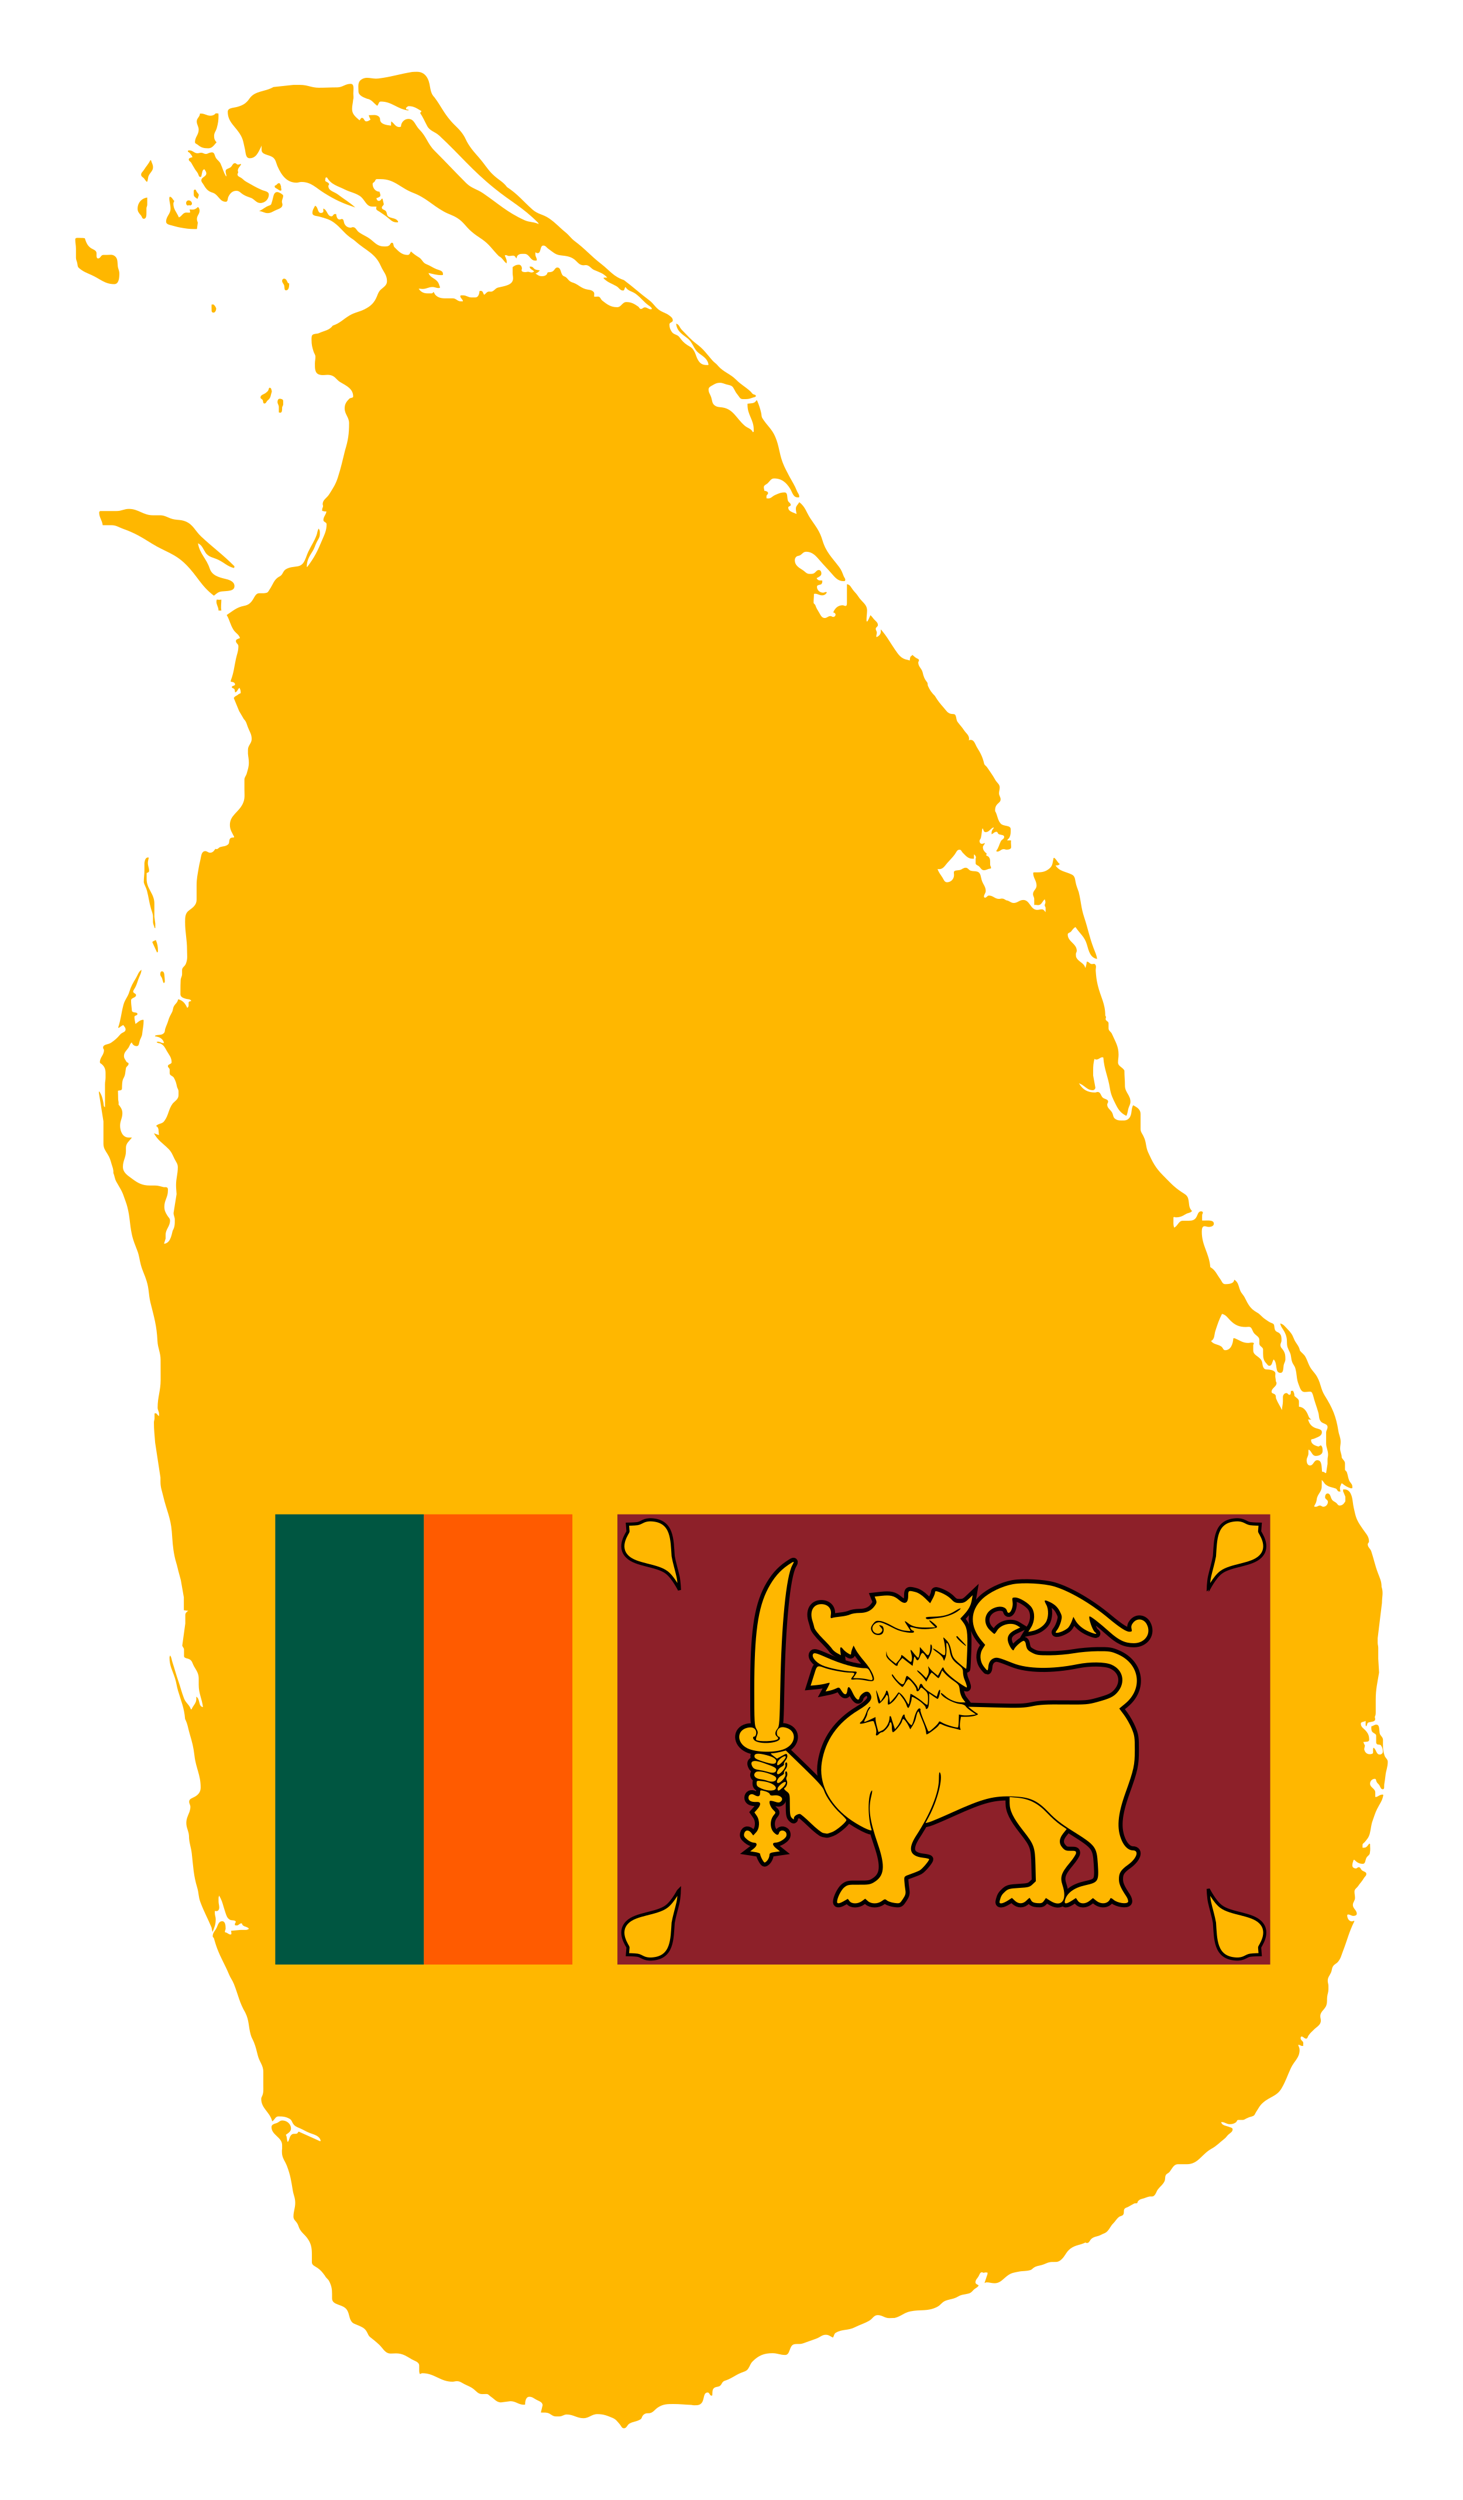
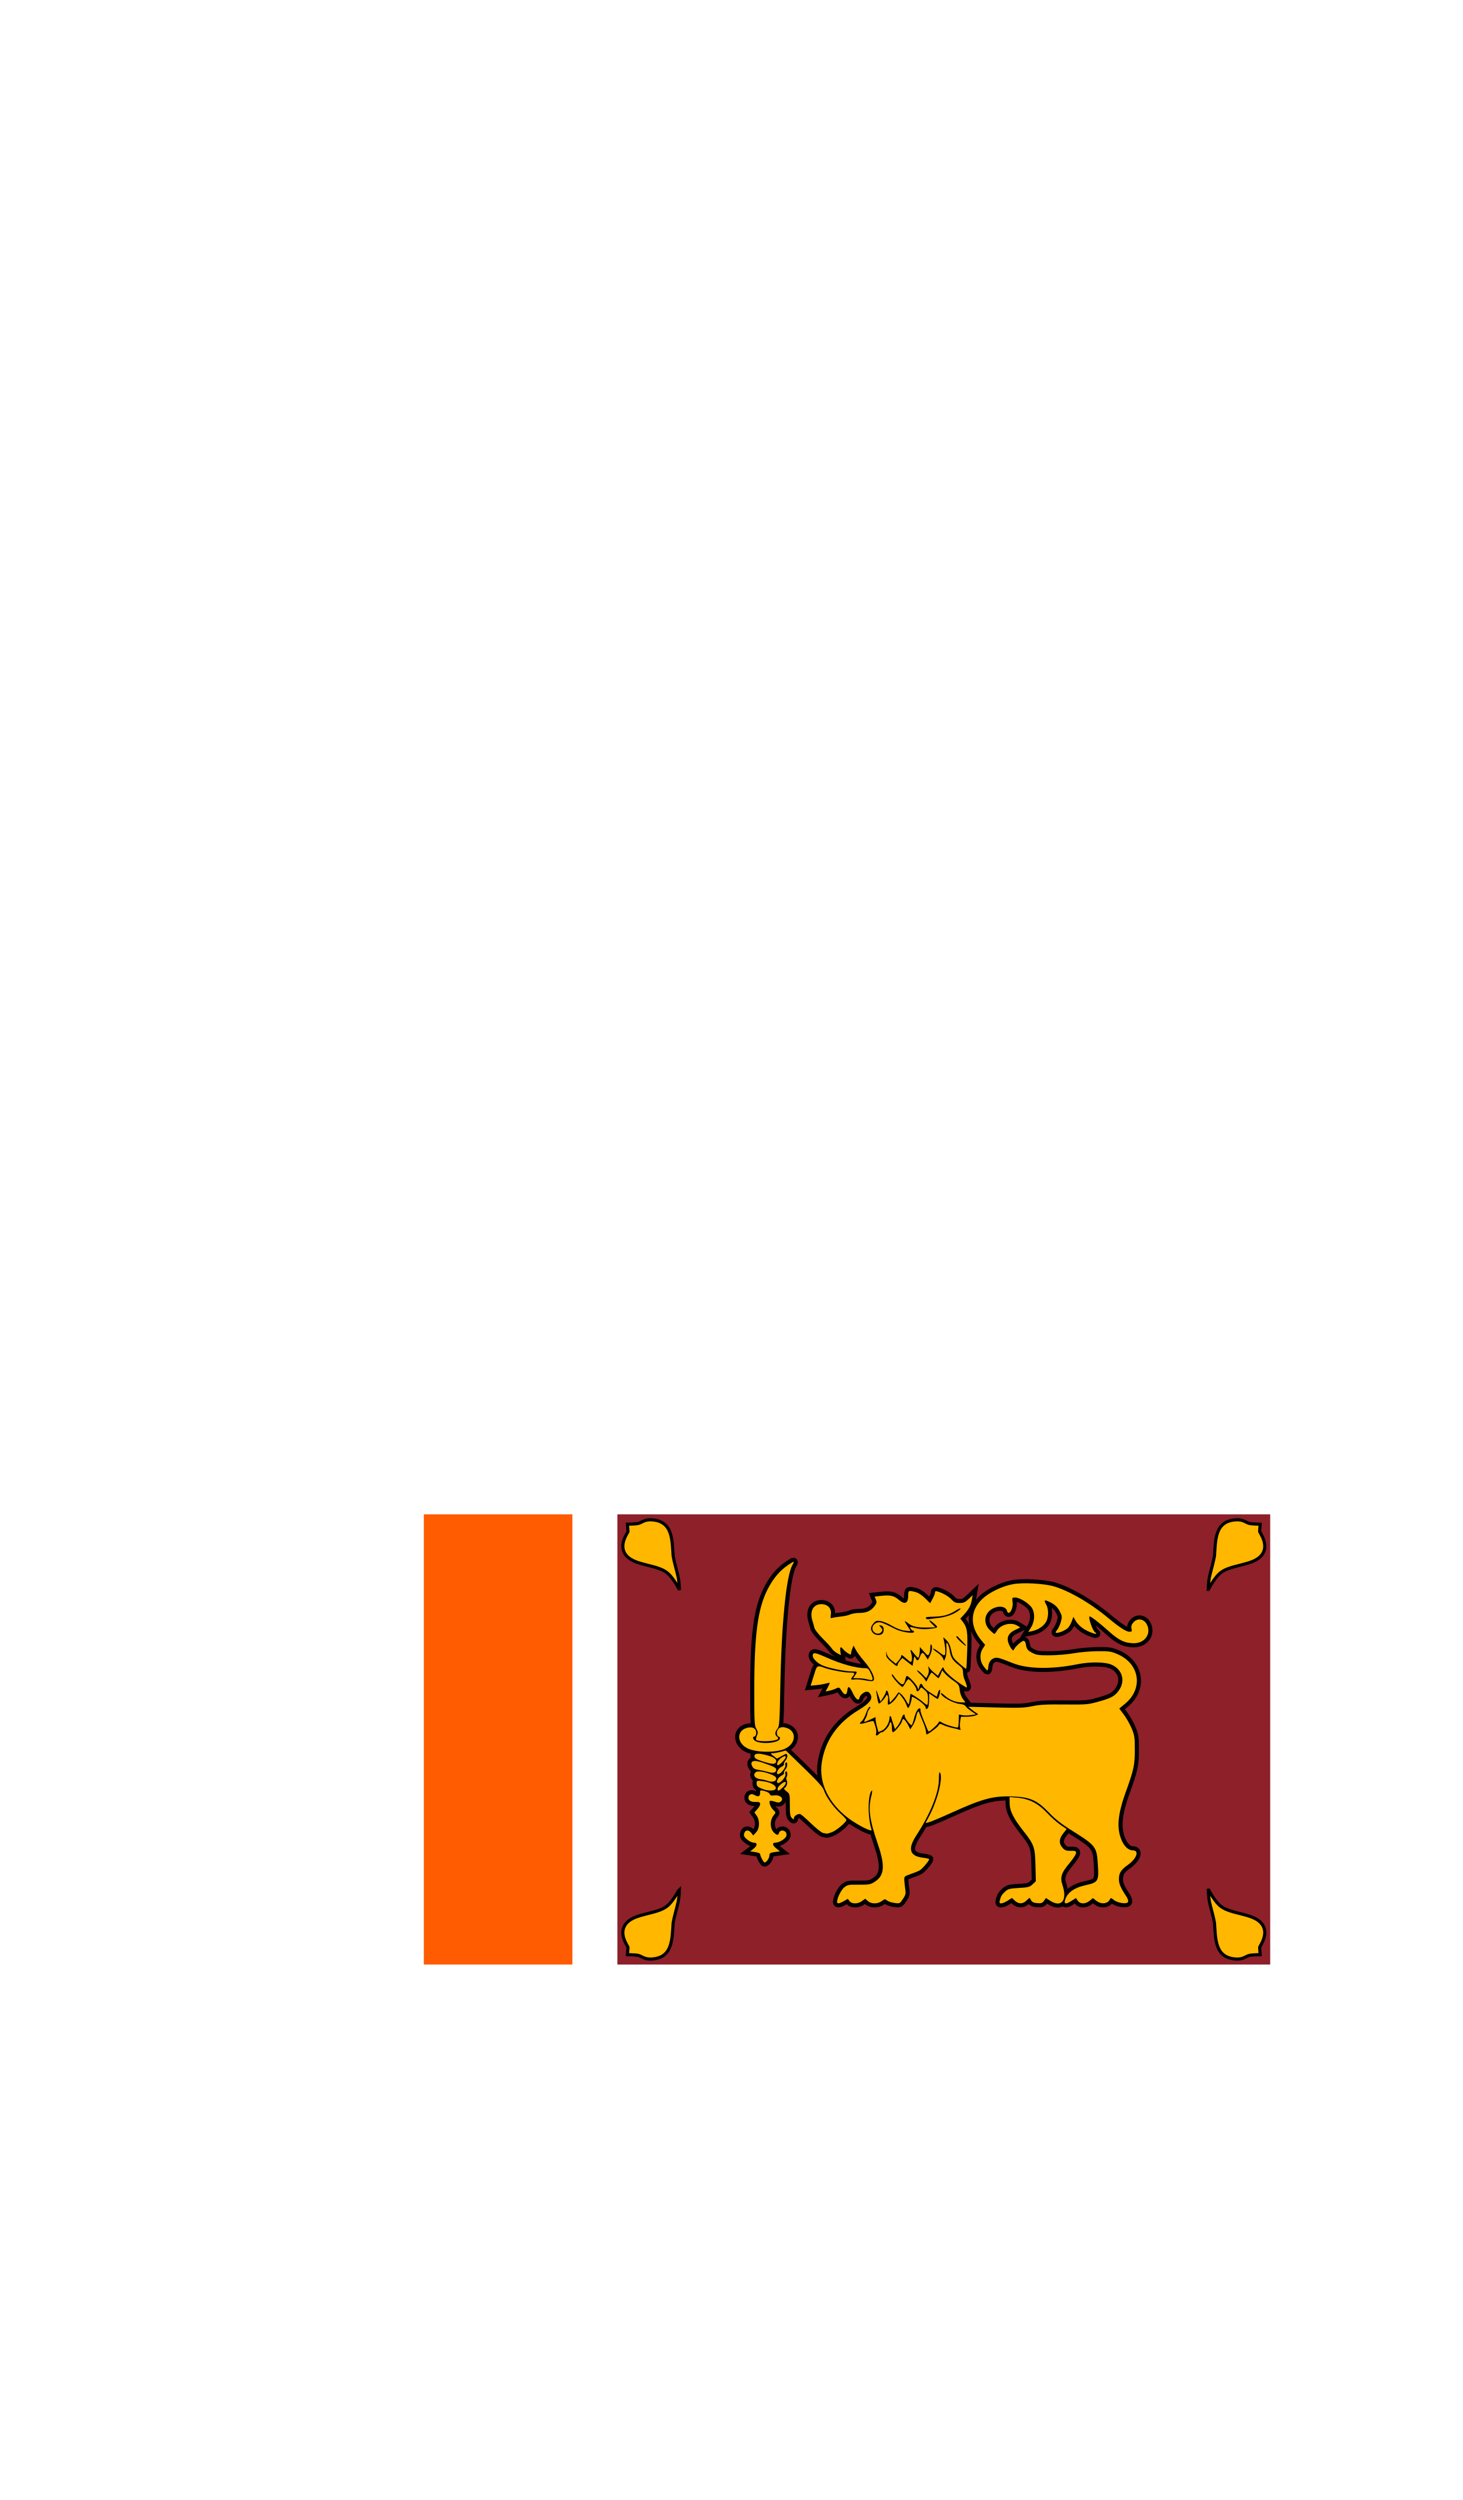
<svg xmlns="http://www.w3.org/2000/svg" version="1.1" id="Layer_1" x="0px" y="0px" viewBox="0 0 993.353 1697.486" enable-background="new 0 0 993.353 1697.486" xml:space="preserve">
  <g>
-     <path fill="#FFB700" d="M111.821,664.331c-0.331-2.015,0.089-4.811-1.923-4.811c-0.902,0-1.083,1.142-1.083,2.045   c0,1.112,0.843,1.624,1.205,2.646c0.479,1.293,0.45,2.224,1.201,3.367C112.301,666.855,111.821,665.621,111.821,664.331   L111.821,664.331z M105.809,638.235c-0.903,0.6-1.803,0.541-2.406,1.443l3.246,7.096c0.331-0.243,0.601-0.545,0.601-0.964   C107.251,642.806,106.952,641.001,105.809,638.235z M98.052,585.924v4.93c0,3.186-0.42,4.992-0.42,8.179   c0.573,2.343,1.563,3.456,2.166,5.772c1.231,4.749,1.382,7.516,2.764,12.265c0.63,2.166,1.323,3.367,1.323,5.622v3.065   c0,1.716,0.691,2.648,1.082,4.302l0.479,0.118v-3.006l-0.63-4.69v-8.989c0-6.794-5.26-9.86-5.26-16.656v-4.059   c0.783-0.299,1.683-0.601,1.683-1.441c0-2.136-0.843-3.279-0.843-5.412c0-1.412,0.39-2.195,0.603-3.607   c-0.18,0-0.302-0.121-0.482-0.121C98.774,582.195,98.322,584.18,98.052,585.924L98.052,585.924z M150.301,407.104   c-1.202,0.24-1.924,0.119-3.128,0c-0.059,0.479-0.237,0.781-0.237,1.264c0,2.465,1.441,3.728,1.441,6.193h1.924   C149.821,411.672,150.301,409.989,150.301,407.104z M87.531,345.533c-3.246,0-4.991,1.44-8.235,1.44H67.809   c-0.06,0.423-0.479,0.542-0.479,0.965c0,3.486,1.985,5.17,2.406,8.658h5.951c3.186,0,4.752,1.323,7.758,2.406   c8.115,2.885,12.383,5.53,19.718,10.101c9.022,5.59,15.514,6.614,23.089,14.189c7.936,7.938,10.161,14.552,18.999,21.165   c1.803-1.444,2.945-2.645,5.291-2.885c3.668-0.42,8.658,0.059,8.658-3.607c0-2.886-2.945-4.149-5.773-4.811   c-4.99-1.202-9.498-2.403-11.061-7.214c-2.286-6.918-6.734-9.741-7.936-17.077c2.885,1.442,3.364,3.666,5.051,6.252   c2.163,3.306,5.35,3.306,8.895,5.051c4.151,2.043,6.073,4.45,10.584,5.533l0.24-1.204c-8.419-8.418-13.949-12.146-22.606-20.203   c-4.208-3.909-5.412-8.237-10.821-10.341c-3.609-1.385-6.193-0.602-9.862-1.927c-2.766-1.021-4.33-2.162-7.276-2.162h-4.929   C97.212,349.862,94.026,345.533,87.531,345.533L87.531,345.533z M146.814,209.523c-0.39-1.231-0.842-1.894-1.802-2.764h-1.325   c-0.119,1.681,0,2.645,0,4.328c0,0.661,0.541,1.202,1.204,1.202C146.122,212.29,146.723,210.756,146.814,209.523L146.814,209.523z    M192.87,189.2c-0.755,0-1.322,0.692-1.322,1.441c0,1.414,1.11,1.985,1.44,3.369c0.303,1.264-0.088,3.125,1.202,3.125   c1.925,0,2.165-2.524,2.165-4.447c0-0.482-0.781-0.303-0.961-0.722C194.791,190.674,194.312,189.2,192.87,189.2L192.87,189.2z    M189.862,270.733c-1.021,0-1.442,1.142-1.442,2.165c0,1.382,0.9,2.074,0.9,3.456v3.64c0.364,0.058,0.542,0.239,0.903,0.239   c1.414,0,1.325-1.953,1.325-3.367c0-0.932,0.72-1.382,0.72-2.314v-2.346C192.267,271.123,190.945,270.733,189.862,270.733z    M184.572,265.803c-0.269-1.083-0.331-2.524-1.444-2.524c-0.63,0-0.63,0.87-0.843,1.44c-0.329,0.903-0.931,1.293-1.681,1.926   c-1.441,1.264-3.728,1.32-3.728,3.246c0,0.962,1.261,1.021,1.565,1.924c0.27,0.872,0.149,2.166,1.081,2.166   c1.233,0,1.322-1.444,2.285-2.166C183.972,270.191,183.729,268.389,184.572,265.803L184.572,265.803z M57.588,161.781   c-1.172-0.269-1.864-0.239-3.066-0.239c-1.381,0-3.426-0.423-3.426,0.962c0,2.524,0.479,3.938,0.479,6.462v5.953   c0,1.444,0.512,2.163,0.843,3.578c0.332,1.414,0.121,2.586,1.205,3.488c2.945,2.524,5.14,3.216,8.655,4.811   c5.864,2.645,8.868,6.131,15.271,6.131c3.128,0,3.489-4.089,3.489-7.214c0-2.044-0.903-3.127-1.082-5.172   c-0.27-2.825,0.059-5.291-2.285-6.855c-1.654-1.08-3.098-0.601-5.081-0.601h-2.465c-1.654,0-1.864,2.406-3.518,2.406   c-0.811,0-1.08-0.962-1.08-1.772v-1.743c0-2.225-2.436-2.467-4.211-3.82C59.182,166.501,58.431,164.338,57.588,161.781   L57.588,161.781z M128.055,136.047c-0.962,0-1.683,0.841-1.683,1.802c0,0.814,0.39,1.686,1.204,1.686   c0.299,0,0.45-0.15,0.722-0.242l0.96,0.242c0.541-0.302,1.082-0.571,1.082-1.204C130.339,137.068,129.319,136.047,128.055,136.047z    M118.316,136.408c-1.202-1.083-1.444-2.495-3.009-2.886c-0.149,0.332-0.358,0.571-0.358,0.962c0,2.826,0.843,4.391,0.843,7.217   c0,3.607-3.009,5.169-3.009,8.777c0,1.716,1.956,2.107,3.609,2.527c2.222,0.571,3.486,1.021,5.771,1.443   c3.847,0.69,6.101,1.081,10.01,1.081h1.535l0.601-4.33c-0.302-0.962-0.601-1.503-0.601-2.524c0-2.317,1.802-3.338,1.802-5.652   c0-1.053-0.331-1.775-1.08-2.526c-1.145,1.142-2.136,1.805-3.76,1.805c-0.753,0-1.143-0.029-1.895-0.121   c0.119,0.843,0.302,1.264,0.361,2.107c-1.532,0.358-2.733-0.361-4.086,0.418c-1.533,0.873-1.897,2.317-3.61,2.887   c-1.502-3.609-3.725-5.441-3.725-9.38C117.715,137.611,118.195,136.978,118.316,136.408L118.316,136.408z M99.977,134.123   c-3.906,0.512-6.552,3.666-6.552,7.576c0,1.985,0.992,3.068,2.282,4.571c0.752,0.873,0.752,2.284,1.925,2.284   c1.803,0,1.803-2.435,1.803-4.24v-2.825c0-0.962,0.542-1.504,0.542-2.465L99.977,134.123L99.977,134.123z M103.885,113.198   c-0.121-1.772-0.903-2.615-1.322-4.329l-0.48-0.121c-1.473,2.947-2.797,4.059-4.45,6.735c-0.751,1.204-1.805,1.713-1.805,3.127   c0,1.353,1.353,1.713,2.163,2.767c0.663,0.84,0.932,1.532,1.808,2.166c0.932-1.626,0.42-2.947,1.32-4.571   C102.32,116.805,104.066,115.695,103.885,113.198z M135.03,132.319c-0.331-1.023-1.053-1.353-1.565-2.284   c-0.299-0.571-0.42-1.322-1.08-1.322c-0.482,0-0.843,0.45-0.843,0.929v2.467c0,1.5,1.355,2.045,2.524,2.977   C134.43,134.154,134.788,133.311,135.03,132.319L135.03,132.319z M190.825,126.547c-0.453-0.903-0.423-2.163-1.443-2.163   c-1.202,0-1.442,1.563-2.646,1.563c-0.062,0.211-0.239,0.358-0.239,0.601c0,0.932,0.873,1.233,1.683,1.683   c0.903,0.48,1.352,1.202,2.403,1.202c0.811,0,0.364-1.231,0.242-2.042V126.547z M190.825,131.357   c-0.991-0.392-1.565-0.962-2.645-0.962c-1.805,0-2.406,1.985-2.764,3.728c-0.333,1.684-0.694,2.675-1.204,4.329   c-0.213,0.752-0.932,0.932-1.683,1.202c-2.556,0.932-3.669,2.257-6.134,3.491l-0.479,0.237c2.285,0,3.486,1.322,5.773,1.322   c2.344,0,3.486-1.11,5.649-2.042c2.077-0.903,4.45-1.473,4.45-3.73c0-0.749-0.361-1.17-0.361-1.921   c0-1.624,0.841-2.467,0.841-4.089C192.267,132.17,191.304,131.897,190.825,131.357L190.825,131.357z M170.743,134.484   c-2.285-0.903-3.607-1.142-5.652-2.406c-1.713-1.051-2.554-2.526-4.568-2.526c-2.615,0-4.24,1.594-5.412,3.97   c-0.692,1.382-0.272,3.486-1.805,3.486c-4.328,0-4.959-5.048-9.137-6.252c-3.128-0.903-4.481-2.826-6.132-5.652   c-0.574-0.993-1.325-1.503-1.325-2.646c0-2.254,3.368-2.434,3.368-4.69c0-1.233-0.72-1.834-1.323-2.887   c-1.473,0.482-1.412,2.104-1.802,3.609c-0.181,0.69-0.121,1.681-0.843,1.681c-1.113,0-1.202-1.29-1.681-2.282   c-0.633-1.264-1.325-1.805-2.047-3.009c-0.992-1.684-1.593-2.616-2.524-4.329c-0.512-0.962-1.684-1.172-1.684-2.284   c0-1.143,1.441-1.143,2.527-1.563c-0.512-1.293-1.145-1.955-2.045-3.009c-0.361-0.42-1.082-0.39-1.082-0.959   c0-0.242,0.178-0.393,0.239-0.601h0.932c2.194,0,3.126,1.924,5.321,1.924c0.991,0,1.532-0.364,2.527-0.364   c1.293,0,1.893,0.843,3.186,0.843c0.903,0,1.412-0.39,2.225-0.722c0.719-0.148,1.172-0.361,1.921-0.361   c1.955,0,1.715,2.526,2.887,4.089c1.083,1.473,2.255,2.045,3.006,3.729c1.441,3.157,1.743,5.172,3.485,8.175l0.482,0.364   c-0.091-1.385-0.602-2.166-0.602-3.55c0-1.622,1.925-1.681,3.248-2.584c1.353-0.902,1.474-2.887,3.128-2.887   c0.84,0,1.139,0.964,1.982,0.964c0.783,0,1.233-0.272,1.985-0.482l0.121,0.482c-0.932,1.592-2.166,2.373-2.166,4.208   c0,0.361,0.243,0.6,0.243,0.961c0,0.601-0.484,0.843-0.484,1.444c0,1.353,1.384,1.684,2.526,2.406   c1.322,0.84,1.864,1.772,3.246,2.524c4.119,2.285,6.344,3.761,10.703,5.651c2.044,0.873,4.811,0.964,4.811,3.188   c0,3.157-2.616,5.713-5.771,5.713C174.14,137.851,173.087,135.656,170.743,134.484L170.743,134.484z M146.573,76.882   c-1.021,1.143-2.107,1.683-3.666,1.683c-2.526,0-3.817-1.443-6.344-1.443h-0.811c0,2.225-2.166,3.065-2.166,5.29   c0,2.255,1.323,3.397,1.323,5.652c0,3.429-2.524,4.991-2.524,8.421c0,1.08,1.233,1.231,2.044,1.923   c2.163,1.893,4.119,2.285,6.972,2.285c2.707,0,3.849-2.075,5.651-4.09c-1.29-1.293-1.681-2.524-1.681-4.329   c0-2.163,1.231-3.187,1.803-5.291c0.903-3.249,1.202-5.201,1.202-8.569c0-0.542-0.089-0.87-0.119-1.414   C147.748,77,147.052,77.033,146.573,76.882z M294.96,66.059c4.571,6.104,6.132,10.312,11.182,16.114   c3.248,3.727,5.713,5.291,8.421,9.38c1.471,2.225,1.864,3.758,3.243,6.013c3.369,5.411,6.193,7.696,10.103,12.747   c2.976,3.849,4.417,6.222,8.057,9.38c3.275,2.858,5.71,3.879,8.296,7.335c7.545,5.021,10.583,9.29,17.316,15.274   c3.728,3.308,7.155,3.127,11.306,6.012c4.747,3.305,6.699,5.864,11.182,9.5c2.584,2.104,3.486,3.906,6.131,5.892   c7.397,5.531,10.643,9.771,18.035,15.513c5.894,4.568,8.331,8.599,15.395,10.942c6.853,5.14,10.342,8.569,17.195,13.708   c3.275,2.439,4.118,5.113,7.696,7.217c2.196,1.264,3.758,1.504,5.771,3.006c1.322,0.991,2.526,1.803,2.526,3.488   c0,1.353-2.284,1.294-2.284,2.644c0,2.047,0.452,3.369,1.565,5.051c1.379,2.107,3.817,1.686,5.288,3.73   c1.716,2.345,2.858,3.667,5.291,5.291c1.535,1.021,2.766,1.412,3.85,2.885c2.166,2.915,1.955,5.501,4.21,8.418   c1.5,1.956,3.426,2.284,5.891,2.284c0.211,0,0.27-0.239,0.48-0.239c-0.631-3.879-3.276-5.383-6.371-7.696   c-4.119-3.065-4.062-7.394-8.178-10.463c-3.82-2.856-7.066-4.959-7.453-9.741c2.163,0.542,2.251,2.616,3.844,4.21   c3.881,3.879,5.773,6.371,10.102,9.62c4.781,3.576,6.615,6.521,10.581,11.063c1.414,1.624,2.707,2.163,3.97,3.85   c3.998,4.417,8.057,5.169,12.265,9.377c3.518,3.517,6.252,4.69,9.859,8.06c0.722,0.66,0.903,1.411,1.805,1.801   c0.722,0.303,1.683,0.303,1.683,1.084c0,0.811-1.054,0.843-1.805,1.082c-1.805,0.601-2.915,1.083-4.839,1.083h-2.346   c-1.835,0-2.314-1.746-3.515-3.128c-1.417-1.624-1.716-2.917-2.888-4.69c-0.994-1.503-2.465-1.624-4.208-2.044   c-1.864-0.45-2.886-1.204-4.811-1.204c-1.983,0-3.098,0.573-4.811,1.565c-1.412,0.811-2.885,1.384-2.885,3.006   c0,2.166,1.142,3.216,1.803,5.291c0.722,2.257,0.512,4.148,2.405,5.533c1.624,1.172,3.066,1.053,5.051,1.322   c7.578,1.081,9.439,7.306,15.274,12.387c2.102,1.834,4.478,1.923,5.531,4.448l0.601-0.358c0.03-0.574,0-0.903,0-1.474   c0-6.645-4.208-9.892-4.208-16.535V274.1c2.494-0.39,4.837,0.062,6.012-2.284l0.479,0.119c1.322,3.186,1.985,5.051,2.766,8.42   c0.331,1.412,0.089,2.403,0.841,3.607c3.187,5.11,6.435,7.185,8.779,12.748c2.707,6.462,2.497,10.643,4.929,17.197   c1.473,3.939,2.796,5.95,4.69,9.738c2.045,3.79,3.459,5.743,5.048,9.743c0.574,1.473,1.565,2.163,1.565,3.755   c0,0.213-0.121,0.364-0.121,0.574h-0.929c-3.096,0-3.58-3.397-5.202-6.013c-2.645-4.24-5.832-6.855-10.821-6.855   c-2.044,0-2.766,1.683-4.21,3.125c-1.082,1.085-2.764,1.355-2.764,2.887c0,0.932,0.359,1.474,0.359,2.406   c1.054,0,2.526,0.511,2.526,1.562c0,0.903-1.082,1.172-1.082,2.077v1.412c0.482,0.06,0.752,0.121,1.231,0.121   c1.985,0,2.739-1.506,4.539-2.286c2.408-1.052,3.882-1.803,6.495-1.803c2.344,0,1.565,3.306,2.284,5.531   c0.423,1.293,1.924,1.624,1.924,3.009c0,0.932-1.681,0.749-1.681,1.681c0,2.796,3.125,3.187,5.651,4.45   c-0.211-1.412-0.482-2.196-0.482-3.607c0-1.956,1.414-2.707,2.284-4.45c4.182,3.127,4.69,6.705,7.578,11.064   c3.666,5.503,6.282,8.388,8.175,14.792c2.436,8.178,6.403,11.575,11.422,18.28c1.595,2.133,2.015,3.666,3.009,6.131   c0.39,0.964,1.082,1.473,1.082,2.527c0,0.299-0.181,0.42-0.242,0.722c-0.361,0.03-0.569,0.119-0.932,0.119   c-3.787,0-5.682-2.404-8.206-5.291c-3.006-3.456-4.811-5.14-7.817-8.658c-2.885-3.367-5.14-6.015-9.498-6.015   c-2.287,0-2.889,2.498-5.172,2.769c-1.504,0.18-2.406,1.503-2.406,3.004c0,3.308,2.495,4.872,5.291,6.615   c1.743,1.083,2.556,2.646,4.63,2.646c1.474,0,2.554,0.119,3.669-0.84c0.959-0.843,1.471-1.805,2.764-1.805   c1.112,0,1.683,1.231,1.683,2.345c0,1.775-1.714,2.316-3.246,3.188c0.453,0.901,1.142,1.563,2.166,1.563   c0.66,0,1.021-0.03,1.684,0.03v1.021c0,0.602-0.332,0.932-0.604,1.474c-1.261,0.633-3.004,0.39-3.004,1.805   c0,2.254,1.954,3.967,4.208,3.967c0.811,0,1.231-0.482,2.043-0.482c0.242,0,0.272,0.303,0.482,0.361   c-0.754,1.264-1.775,1.926-3.246,1.926c-1.925,0-2.917-1.082-4.841-1.082c-0.272,0-0.42,0.088-0.691,0.121   c0,2.282-0.24,3.607-0.24,5.892c0,0.84,0.931,1.021,1.202,1.805c0.692,2.045,1.414,3.096,2.526,4.931   c1.051,1.772,1.773,3.727,3.847,3.727c1.594,0,2.254-1.322,3.849-1.322c0.781,0,1.142,0.601,1.923,0.601   c0.843,0,1.563-0.722,1.563-1.563c0-0.843-0.782-1.323-1.563-1.565c1.172-2.856,3.276-4.809,6.371-4.809   c0.754,0,1.174,0.48,1.929,0.48c1.021,0,0.988-1.412,0.988-2.435v-12.357c2.195,0.301,2.708,2.104,4.059,3.847   c1.353,1.775,2.406,2.526,3.609,4.45c2.374,3.819,6.01,5.202,6.01,9.622c0,3.504-1.779,12.957,2.285,3.127   c1.053,0.929,1.473,1.714,2.405,2.764c1.202,1.384,2.646,2.104,2.646,3.968c0,1.112-1.444,1.414-1.444,2.526   c0,1.051,0.722,1.592,0.722,2.645c0,0.992-0.361,1.533-0.361,2.524c0,0.211,0.21,0.305,0.239,0.482   c1.686-0.841,2.828-1.982,2.828-3.847c0-0.571-0.091-0.873,0-1.444c4.24,4.87,5.8,8.146,9.439,13.469   c2.494,3.637,4.269,6.492,8.658,7.214c0.542,0.211,1.021,0.272,1.563,0.482c0.059-1.053,0.151-1.654,0.479-2.648   c0.453-0.298,1.083-0.659,1.204-1.201c1.083,0.781,1.624,1.474,2.767,2.166c0.781,0.48,1.802,0.631,1.802,1.563   c0,0.601-0.479,0.843-0.479,1.444c0,2.917,2.375,3.998,3.006,6.853c0.6,2.766,1.261,4.391,3.004,6.615   c0.603,0.782,0.182,1.596,0.603,2.527c1.322,2.886,2.376,4.418,4.69,6.732c2.104,3.517,3.578,5.231,6.252,8.299   c1.504,1.743,2.314,3.305,4.569,3.847c1.233,0.299,2.586-0.18,3.127,0.962c0.811,1.746,0.423,3.157,1.565,4.69   c1.589,2.136,2.734,3.187,4.207,5.412c1.5,2.255,3.486,3.308,3.486,6.012c0,0.361-0.151,0.631-0.24,0.962   c0.453-0.211,0.722-0.359,1.202-0.359c2.645,0,3.068,2.915,4.45,5.169c2.462,3.968,3.727,6.403,4.811,10.943   c0.269,1.174,1.261,1.413,1.923,2.405c2.223,3.367,3.697,5.14,5.652,8.658c1.11,2.015,3.006,2.858,3.006,5.172   c0,1.533-0.479,2.376-0.479,3.909c0,1.655,1.08,2.495,1.08,4.149c0,1.952-1.834,2.434-2.888,4.088   c-0.811,1.293-0.84,2.314-0.84,3.847c1.716,2.947,1.473,5.622,3.607,8.299c1.953,2.465,6.974,0.931,6.974,4.087   c0,2.196,0.091,3.55-0.841,5.533c-0.393,0.872-1.231,1.113-1.565,2.044c1.024,0,1.624-0.12,2.646,0   c-0.211,1.773,0.062,2.767,0.062,4.54c0,1.352-1.713,1.714-3.068,1.714c-0.778,0-1.201-0.362-1.981-0.362   c-1.836,0-2.587,1.684-4.419,1.684c-0.183,0-0.272-0.119-0.453-0.119l-0.121-0.482c1.624-2.163,1.808-3.938,3.009-6.373   c0.63-1.293,2.284-1.533,2.284-3.006c0-1.622-2.316-1.172-3.728-1.924c-0.69-0.361-0.633-1.565-1.444-1.565   c-1.473,0-2.015,1.145-3.364,1.684v-0.992c0-1.381,0.628-2.133,1.441-3.216l-0.119-0.482c-2.255,0.932-2.949,3.247-5.415,3.247   c-1.201,0-1.443-1.382-1.801-2.524l-0.482,0.362c-0.361,2.314-0.329,3.639-0.841,5.891c-0.211,0.994-0.962,1.385-0.962,2.406   c0,0.932,0.631,1.805,1.563,1.805c0.811,0,1.293-0.301,2.045-0.601c-0.089,1.231-1.323,1.654-1.323,2.886   c0,2.015,1.141,3.097,2.644,4.45l-0.479,0.962c0.479,0.571,1.169,0.542,1.681,1.082c1.441,1.534,0.964,3.277,1.082,5.413   c0.032,0.87,0.601,1.293,0.601,2.165c0,0.569-0.781,0.479-1.322,0.601c-1.382,0.331-2.074,0.96-3.486,0.96   c-1.595,0-2.107-1.382-3.249-2.524c-0.9-0.9-2.404-0.962-2.404-2.255v-3.036l0.24-0.962c-0.27-0.843-0.541-1.624-1.382-1.925v2.888   h-0.994c-3.033,0-4.477-1.923-6.643-4.089c-0.811-0.811-0.994-2.045-2.163-2.045c-1.775,0-2.195,1.834-3.248,3.246   c-1.773,2.375-3.096,3.518-5.051,5.773c-1.77,2.045-2.856,4.21-5.563,4.21c-0.421,0-0.628-0.091-1.048-0.121   c0.841,2.526,1.953,3.609,3.365,5.891c0.902,1.475,1.355,3.128,3.068,3.128c2.675,0,4.749-2.223,4.749-4.9   c0-0.692-0.121-1.051-0.121-1.743c0-1.684,2.316-1.293,3.968-1.654c1.683-0.391,2.375-1.563,4.089-1.563   c1.565,0,2.012,1.622,3.486,2.045c1.624,0.45,2.707,0.119,4.329,0.601c2.618,0.811,2.286,3.787,3.248,6.373   c0.96,2.615,2.524,3.938,2.524,6.735c0,1.563-1.201,2.284-1.201,3.85c0,0.39,0.331,0.719,0.722,0.719   c1.169,0,1.471-1.441,2.643-1.441c2.828,0,4.03,2.282,6.858,2.282c0.779,0,1.202-0.237,1.98-0.237c1.233,0,1.897,0.6,2.949,1.202   c1.984,0.15,3.066,1.802,5.052,1.802c2.642,0,3.844-2.045,6.492-2.045c4.509,0,4.868,6.735,9.38,6.735   c1.261,0,1.983-0.362,3.247-0.362c1.231,0,1.711,1.023,2.524,1.926v-2.917c0-0.722-0.601-1.054-0.601-1.772   c0-0.752,0.482-1.172,0.482-1.927c0-0.84-0.183-1.411-0.482-2.162c-1.746,1.562-2.134,3.967-4.48,3.967   c-1.021,0-1.595-0.302-2.616-0.06l-0.029-4.059c0-1.322-0.814-2.012-0.814-3.337c0-2.436,2.405-3.338,2.405-5.773   c0-3.427-2.283-5.108-2.283-8.537c0-0.239,0.301-0.272,0.363-0.482h2.495c3.367,0,5.622-0.45,8.206-2.645   c2.284-1.923,2.104-4.178,2.766-7.093l0.48-0.121c1.716,1.352,1.984,2.915,3.727,4.208c-0.689,0.932-1.713,0.961-2.884,0.961   c2.764,4.179,6.702,4.03,11.184,6.255c1.862,0.932,2.042,2.764,2.403,4.811c0.482,2.764,1.263,4.267,2.163,6.975   c1.686,6.794,1.532,10.552,3.728,17.195c2.707,8.179,3.367,12.897,6.374,20.925c1.053,2.825,1.926,4.328,2.406,7.335   c-4.69-0.781-5.682-5.38-6.972-9.861c-1.538-5.262-4.633-7.156-7.699-11.784c-1.532,0.749-1.955,1.773-3.006,3.006   c-0.748,0.87-2.284,0.87-2.284,2.044c0,4.931,6.132,6.132,6.132,11.064c0,0.87-0.599,1.32-0.599,2.193   c0,0.754,0.057,1.143,0.119,1.897c1.445,3.607,5.474,3.877,6.253,7.575l0.242-0.479c0.328-1.444,0.722-2.255,0.722-3.73h0.84   c1.024,0.571,1.445,1.502,2.646,1.565c0.843,0.059,1.592-0.453,2.163,0.121c1.233,1.231,0.361,2.705,0.482,4.448   c0.272,3.729,0.482,5.833,1.323,9.501c1.923,8.238,5.17,12.535,5.17,20.925c0.152,0.329,0.479,0.569,0.479,0.962   c0,0.512-0.237,0.811-0.237,1.323c0,1.381,1.985,1.532,1.985,2.917v3.424c0,1.775,1.652,2.254,2.344,3.881   c2.314,5.288,4.45,8.297,4.45,14.008c0,2.044-0.364,3.186-0.364,5.231c0,2.734,3.039,3.125,4.329,5.534   c0,4.026,0.364,6.311,0.364,10.341c0,4.45,3.726,6.374,3.726,10.824c0,1.803-0.811,2.734-1.323,4.447   c-0.602,1.986-0.48,3.247-1.445,5.173c-3.666-1.834-5.288-3.939-7.093-7.578c-2.076-4.149-3.367-6.613-4.09-11.185   c-1.293-8.204-3.817-12.504-4.447-20.804c-0.213-0.027-0.272-0.237-0.482-0.237c-1.805,0-2.526,1.563-4.329,1.563   c-0.51,0-0.781-0.242-1.204-0.482c-0.749,3.006-0.9,4.811-0.9,7.907v3.397l1.503,8.178c0,0.962-0.784,1.805-1.745,1.805   c-4.119,0-5.501-3.397-9.439-4.69l0.363,0.479c2.433,4.06,5.889,5.774,10.579,5.774c0.722,0,1.082-0.362,1.805-0.362   c1.805,0,2.042,2.045,3.124,3.488c1.175,1.563,3.968,1.142,3.968,3.128c0,0.781-0.6,1.142-0.6,1.923   c0,2.344,1.834,3.216,3.127,5.169c1.08,1.654,0.663,3.459,2.284,4.568c1.923,1.325,3.548,1.084,5.894,1.084   c2.071,0,3.666-1.11,4.448-3.004c1.113-2.707,0.482-4.69,1.804-7.338c2.735,1.353,5.081,2.887,5.081,5.924v10.161   c0,2.225,1.29,3.276,2.133,5.323c1.895,3.788,1.263,6.732,3.006,10.581c3.006,6.616,4.96,10.492,10.103,15.635   c4.687,4.687,7.095,7.634,12.625,11.304c2.042,1.352,3.788,2.074,4.45,4.45c0.9,3.306,0.089,6.101,2.643,8.416   c-1.142,1.443-2.733,1.174-4.329,2.166c-2.373,1.473-4.027,2.163-6.794,2.163c-0.331,0-0.479-0.239-0.811-0.239   c-0.27,0-0.42,0.092-0.69,0.121l-0.032,3.698c0,1.323,0.091,2.134,0.512,3.397c2.646-1.325,2.976-4.69,5.923-4.69h4.146   c2.074,0,3.728-0.423,4.841-2.166c1.142-1.775,1.263-4.208,3.367-4.208c0.571,0,1.201,0.269,1.201,0.84   c0,0.692-0.479,1.024-0.479,1.714c0,1.444-0.092,2.255,0,3.699h1.412c2.678,0,6.525-0.512,6.525,2.163   c0,1.596-1.894,2.166-3.489,2.166c-1.14,0-1.743-0.48-2.885-0.48c-1.593,0-1.802,2.134-1.802,3.729   c0,9.649,4.989,14.398,5.769,24.05c3.489,2.015,4.332,4.841,6.737,8.057c1.111,1.504,1.471,3.487,3.364,3.487   c2.675,0,5.954-0.331,6.132-3.006c2.858,1.535,2.828,4.302,4.091,7.338c0.87,2.104,2.102,2.856,3.125,4.93   c2.253,4.509,3.728,7.456,8.057,9.862c2.527,1.382,3.365,3.096,5.771,4.69c1.384,0.9,2.134,1.592,3.607,2.285   c1.024,0.479,2.107,0.6,2.408,1.683c0.359,1.382,0.119,2.375,0.841,3.607c0.692,1.202,1.923,1.083,2.885,2.045   c1.352,1.351,1.323,2.885,1.323,4.811c0,1.231-0.72,1.894-0.72,3.125c0,1.654,1.17,2.316,2.043,3.728   c1.234,2.015,1.323,3.548,1.323,5.894c0,1.743-0.962,2.616-1.202,4.329c-0.299,2.074-0.062,4.93-2.163,4.93   c-3.97,0-1.685-6.253-4.57-9.141c-1.202,1.624-0.962,4.332-3.006,4.332c-0.96,0-1.263-0.903-1.923-1.565   c-1.954-1.954-2.284-4.03-2.284-6.826v-2.584c0-1.864-2.524-2.166-2.524-4.03v-2.465c0-2.225-2.017-2.856-3.492-4.539   c-1.471-1.684-1.411-4.45-3.633-4.45c-0.811,0-1.296,0.121-2.107,0.121c-4.45,0-7.306-1.263-10.493-4.45   c-1.982-1.985-2.853-3.758-5.649-4.45c-2.227,4.479-2.948,6.855-4.45,11.424c-0.932,2.826-0.358,5.652-3.007,6.977   c1.832,2.465,4.418,2.045,6.975,3.726c1.172,0.784,1.234,2.527,2.645,2.527c3.82,0,5.291-4.24,5.531-8.057l0.722-0.121   c3.639,1.384,5.471,3.248,9.32,3.248c0.903,0,1.445-0.241,2.344-0.241c0.633,0,1.565-0.03,1.565,0.602   c0,0.45-0.423,0.661-0.423,1.111v3.609c0,3.157,3.335,3.696,5.23,6.223c1.412,1.894,0.602,3.817,1.924,5.773   c0.905,1.323,2.435,0.781,3.971,1.08c1.379,0.272,2.343,0.393,3.364,1.325c0.993,0.899,0.331,2.104,0.482,3.485   c0.118,1.172,0.361,1.835,0.361,3.006c0.15,0.361,0.479,0.814,0.479,1.205c0,2.674-3.364,3.335-3.364,6.009   c0,1.263,1.802,1.024,2.524,2.048c0.6,0.841,0.207,1.684,0.6,2.645c1.261,3.127,2.404,4.54,3.968,7.696   c0-2.375,0.6-3.728,0.6-6.104v-2.705c0-1.414,0.995-2.737,2.406-2.737c0.903,0,1.142,1.205,2.044,1.205   c1.083,0,0.873-1.565,0.962-2.648l1.443-0.119c0.633,1.263,0.96,2.074,0.96,3.488c1.204,1.35,3.068,1.953,3.068,3.788v3.546   c2.766,0.301,4.299,1.895,5.59,4.331c0.932,1.772,1.053,3.577,2.887,4.328c-0.902,0.119-1.382,0.06-2.282,0   c0.75,2.557,1.77,4.149,4.088,5.413c2.101,1.142,5.288,0.84,5.288,3.246c0,2.737-2.945,3.308-5.409,4.45   c-0.752,0.328-1.923,0.118-1.923,0.961c0,2.586,2.465,3.699,5.051,4.329l1.563-0.84c1.233,0.962,1.204,2.376,1.204,3.968   c0,2.193-2.437,3.246-4.631,3.246c-2.405,0-2.586-2.675-4.509-4.208l-0.482,0.119v2.375c0,1.862-1.202,2.794-1.202,4.657   c0,1.657,0.63,3.55,2.287,3.55c2.373,0,2.554-3.607,4.93-3.607c3.306,0,2.853,4.51,3.243,7.816c0.965,0,1.624,0.301,2.285,0.964   l0.482-0.121l0.961-6.134v-3.035c0-1.263,0.364-1.956,0.364-3.217c0-3.065-1.325-4.722-1.325-7.788v-7.155   c0-1.534,0.961-2.283,0.961-3.819c0-2.406-3.308-2.044-4.687-3.967c-1.384-1.924-0.932-3.637-1.565-5.892   c-1.323-4.598-2.435-7.095-3.607-11.785c-0.452-1.112-0.69-2.405-1.923-2.405c-1.442,0-2.285,0.239-3.728,0.239   c-2.526,0-3.157-2.705-4.09-5.051c-1.622-4.057-1.08-6.853-2.281-11.063c-0.512-1.772-1.565-2.584-2.166-4.329   c-0.873-2.465-0.453-4.118-1.563-6.492c-1.085-2.316-1.928-3.699-1.928-6.254c0-3.126-0.326-5.021-1.8-7.818   c-1.112-2.134-2.375-3.124-2.766-5.531c2.314,0.571,3.124,2.045,4.808,3.729c2.196,2.195,3.339,3.728,4.45,6.613   c1.263,3.278,3.397,4.541,4.087,8.057c1.355,1.805,2.796,2.435,3.849,4.45c1.743,3.337,2.013,5.651,4.329,8.657   c1.534,1.986,2.556,2.947,3.728,5.172c2.436,4.599,2.225,7.907,4.931,12.265c5.29,8.48,7.696,14.041,9.258,23.931   c0.453,2.977,1.565,4.57,1.565,7.576c0,1.712-0.363,2.677-0.363,4.387c0,2.467,1.085,3.731,1.085,6.193   c0.749,1.506,2.223,2.316,2.223,4v4.028c0,0.905,0.961,1.115,1.263,1.953c0.751,2.076,0.722,3.491,1.562,5.536   c0.692,1.713,2.166,2.376,2.166,4.24v1.051l-0.964,0.119c-2.554-0.843-3.877-1.682-6.013-3.368l-0.479,0.121   c-0.302,1.263-0.962,1.864-0.962,3.127c0,0.903,0.24,1.382,0.361,2.284h-0.932c-1.201,0-1.201-1.654-2.316-2.045   c-2.642-0.99-4.507-0.87-6.732-2.645c-1.263-0.994-1.443-2.163-2.766-3.127c0.119,1.775,0,2.766,0,4.539   c0,3.578-2.947,4.994-3.367,8.572c-0.21,1.864-0.75,2.853-1.681,4.448l0.119,0.603h0.929c1.145,0,1.657-0.843,2.796-0.843   c0.932,0,1.355,0.843,2.287,0.843c1.775,0,3.128-1.594,3.128-3.369c0-1.442-1.926-1.681-1.926-3.125   c0-1.174,0.512-2.527,1.683-2.527c2.074,0,1.897,2.675,3.128,4.329c0.781,1.052,1.775,1.204,2.766,2.045   c0.841,0.722,1.172,1.805,2.284,1.805c1.894,0,2.945-1.204,3.909-2.885v-3.13l-1.506-3.607v-1.322h0.932   c3.817,0,5.113,4.24,5.563,8.059c0.42,3.427,0.872,5.32,1.683,8.658c1.113,4.539,2.886,6.824,5.531,10.7   c1.926,2.828,3.849,4.509,3.849,7.938c0,0.811-0.842,1.113-0.842,1.923c0,2.074,1.775,2.858,2.406,4.811   c1.864,5.622,2.375,8.987,4.45,14.549c1.322,3.579,2.524,5.684,2.524,9.501c1.355,4.089,0.27,6.675,0.27,10.945l-2.912,23.932   v3.094c0,1.323,0.389,2.104,0.389,3.427v7.427l0.57,9.38c-1.201,7.276-2.281,11.273-2.281,18.549v7.817   c0,1.442,0.056,2.345-0.606,3.697c0,0.541,0.242,0.994,0.242,1.533c0,1.985-2.705,1.716-4.569,2.316   c-1.172,0.391-0.63,2.013-1.683,2.646c-0.089-0.39-0.242-0.633-0.242-1.053v-2.675c-1.231,0.814-3.244,0.453-3.244,1.926   c0,2.345,1.983,3.155,3.486,4.931c1.592,1.864,2.166,3.486,2.166,5.953c0,1.651-2.316,1.293-3.97,1.502   c0.302,0.96,0.63,1.501,1.083,2.404l-0.482,2.406c0.242,1.955,1.654,3.489,3.607,3.489c1.054,0,2.406-0.121,2.406-1.174v-2.344   c0-0.391,0.241-0.601,0.363-0.932c1.982,1.444,1.743,4.69,4.207,4.69c1.081,0,2.045-0.841,2.045-1.923   c0-1.714-0.27-2.797-1.202-4.21c-0.694-1.053-2.348-0.148-3.009-1.202c-0.388-0.632-0.299-1.142-0.299-1.893v-3.548   c0-1.231-1.295-1.473-2.227-2.254c-1.021-0.842-1.08-1.986-1.08-3.339c0-0.331,0.091-0.54,0.121-0.873   c1.323-0.148,1.924-1.08,3.247-1.08c2.373,0,1.896,3.305,2.284,5.652c0.331,1.985,2.287,2.674,2.287,4.69   c0,4.178-0.242,6.735,1.08,10.705c0.571,1.711,2.163,2.373,2.163,4.205c0,3.699-1.169,5.684-1.562,9.382   c-0.24,2.343-0.48,3.699-0.841,6.01c-0.18,1.295,0.361,3.249-0.962,3.249c-1.353,0-1.595-1.506-2.284-2.649   c-0.633-1.021-1.382-1.32-1.926-2.403c-0.388-0.811-0.299-2.044-1.204-2.044c-1.77,0-3.243,1.471-3.243,3.246   c0,2.736,3.547,3.308,3.547,6.044v2.977l0.539,0.116c1.775-0.569,2.586-1.681,4.45-1.681c0.21,0,0.299,0.211,0.479,0.24   c-0.66,4.059-2.403,5.864-4.208,9.501c-1.443,2.885-1.891,4.781-3.006,7.817c-1.201,3.246-1.082,5.291-1.923,8.658   c-0.661,2.705-1.775,4.027-3.607,6.134c-0.571,0.661-1.381,0.932-1.381,1.834v1.895h0.99c1.743,0,2.495-1.385,3.518-2.77   c0.21,0.094,0.388,0.183,0.602,0.243c0,2.284,0.331,3.666-0.121,5.894c0,1.592-1.504,2.012-2.285,3.367   c-0.962,1.652-0.603,4.208-2.524,4.208c-2.497,0-3.997-0.991-5.772-2.766l-0.48,0.121c-0.484,1.441-0.843,2.316-0.843,3.849   c0,1.201,1.202,1.923,2.403,1.923c0.814,0,1.116-0.843,1.927-0.843c1.293,0,1.351,1.563,2.403,2.286   c1.115,0.752,2.766,0.9,2.766,2.285c0,1.291-1.051,1.772-1.684,2.885c-1.293,2.225-2.406,3.187-3.847,5.291   c-0.991,1.473-2.524,2.047-2.524,3.849c0,1.654,0.359,2.616,0.359,4.27c0,1.923-1.444,2.825-1.444,4.749   c0,2.557,2.648,3.456,2.648,6.012c0,1.054-1.233,1.442-2.284,1.442c-1.445,0-2.163-0.962-3.607-0.962   c-0.332,0-0.602,0.272-0.602,0.604c0,2.015,1.231,4.089,3.246,4.089c0.48,0,0.752-0.363,1.231-0.363   c0.181,0,0.27,0.121,0.453,0.121c-3.85,7.726-4.72,12.478-7.817,20.444c-1.083,2.825-1.385,4.69-3.249,7.097   c-1.172,1.531-2.674,1.683-3.607,3.365c-0.811,1.474-0.598,2.675-1.323,4.21c-0.962,2.045-2.163,3.157-2.163,5.412   c0,1.381,0.48,2.134,0.48,3.517v2.376c0,1.891-0.631,3.034-0.843,4.93c-0.27,2.163,0.121,3.456-0.48,5.531   c-0.932,3.276-4.207,4.329-4.207,7.758c0,1.142,0.361,1.8,0.361,2.944c0,3.006-2.584,4.028-4.69,6.134   c-1.532,1.532-2.524,2.281-3.728,4.089c-0.542,0.811-0.571,2.042-1.563,2.042c-1.322,0-1.804-1.444-3.124-1.444   c-0.512,0-0.601,0.692-0.601,1.204c0,1.442,1.803,1.835,1.803,3.278c0,0.752-0.121,1.143,0,1.892h-0.932   c-0.87,0-1.234-0.719-2.104-0.719c-0.183,0-0.272,0.121-0.453,0.121c0.512,1.261,0.965,2.042,0.965,3.427   c0,5.289-3.668,7.427-5.894,12.206c-2.495,5.35-3.367,8.69-6.374,13.83c-3.125,5.321-7.845,5.56-12.505,9.622   c-2.408,2.102-3.066,3.876-4.812,6.492c-0.662,0.991-0.751,1.983-1.801,2.524c-1.474,0.752-2.524,0.601-3.968,1.444   c-1.417,0.452-1.926,1.323-3.397,1.323h-2.949c-0.9,0-0.838,1.204-1.592,1.684c-1.412,0.932-2.495,1.201-4.208,1.201   c-2.136,0-3.184-1.444-5.32-1.444c-0.181,0-0.272,0.121-0.453,0.121c0.781,2.405,3.308,2.287,5.654,3.249   c0.932,0.359,2.163,0.538,2.163,1.56c0,1.657-1.412,2.319-2.646,3.372c-1.263,1.08-1.683,2.102-3.006,3.123   c-3.459,2.674-4.992,4.63-8.779,6.737c-6.706,3.757-8.958,10.46-16.624,10.46h-5.953c-3.036,0-3.906,2.797-5.803,5.172   c-0.84,1.083-2.101,1.142-2.646,2.406c-0.63,1.504-0.118,2.645-0.843,4.087c-1.169,2.375-2.674,3.16-4.326,5.293   c-1.263,1.622-1.234,3.098-2.766,4.45c-0.991,0.87-2.074,0.301-3.364,0.601c-1.835,0.421-2.767,1.023-4.571,1.444   c-1.323,0.298-2.166,0.722-3.006,1.802c-0.302,0.391-0.148,1.021-0.603,1.204c-0.69,0.27-1.261-0.091-1.921,0.241   c-1.624,0.811-2.526,1.44-4.089,2.283c-0.962,0.512-1.953,0.512-2.527,1.444c-0.779,1.293,0.06,2.644-0.84,3.849   c-0.752,1.021-1.894,0.779-2.888,1.563c-1.772,1.414-2.255,2.737-3.847,4.329c-1.772,1.772-2.193,3.305-3.847,5.169   c-1.355,1.533-2.797,1.684-4.571,2.648c-2.344,1.29-4.356,0.899-6.374,2.644c-1.231,1.052-1.473,2.886-3.122,2.886   c-0.393,0-0.606-0.211-0.964-0.361c-3.817,1.895-6.673,1.595-10.102,4.089c-3.486,2.557-3.727,5.894-7.335,8.297   c-1.832,1.204-3.334,0.723-5.53,0.843c-2.707,0.152-3.998,1.263-6.613,2.043c-2.107,0.632-3.429,0.541-5.294,1.686   c-1.048,0.63-1.471,1.501-2.643,1.802c-3.066,0.843-4.961,0.421-8.06,1.083c-2.823,0.6-4.566,0.722-6.971,2.406   c-3.456,2.406-5.083,5.412-9.262,5.412c-2.072,0-3.216-0.601-5.291-0.601c-0.601,0-0.87,0.299-1.441,0.479l2.042-6.132v-0.964   c-0.512-0.056-0.781-0.12-1.291-0.12c-0.571,0-0.902,0.241-1.476,0.241c-0.388,0-0.569-0.361-0.96-0.361   c-1.352,0-1.654,1.474-2.284,2.646c-0.873,1.592-2.166,2.375-2.166,4.21c0,1.172,1.234,1.352,2.166,2.042   c-0.484,1.201-1.473,1.504-2.527,2.287c-1.654,1.233-2.192,2.704-4.208,3.246c-2.825,0.783-4.69,0.541-7.217,2.042   c-2.944,1.745-5.107,1.656-8.294,2.769c-2.707,0.929-3.4,3.036-6.015,4.327c-6.525,3.248-11.123,1.565-18.16,3.006   c-4.356,0.906-6.22,3.37-10.578,4.453c-1.414,0-2.314,0.119-3.728,0.119c-3.157,0-4.657-2.044-7.818-2.044   c-2.645,0-3.364,2.405-5.651,3.728c-3.667,2.136-6.132,2.645-9.979,4.57c-4.66,2.314-8.237,1.084-12.747,3.608   c-1.325,0.719-1.142,2.163-2.044,3.367c-1.805-0.902-2.797-1.923-4.811-1.923c-2.613,0-3.758,1.622-6.252,2.524   c-3.697,1.323-5.741,2.104-9.38,3.367c-2.974,1.023-6.194-0.69-7.816,2.045c-1.443,2.405-1.443,5.772-4.208,5.772   c-3.369,0-5.172-1.201-8.539-1.201c-5.682,0-9.41,1.471-13.468,5.53c-1.593,1.595-1.773,3.066-3.006,4.93   c-1.202,1.832-2.886,2.045-4.93,2.886c-3.968,1.624-5.773,3.399-9.738,4.929c-0.995,0.364-1.775,0.453-2.527,1.204   c-0.84,0.843-0.902,1.746-1.805,2.524c-1.142,0.997-2.373,0.633-3.728,1.323c-1.921,0.997-1.5,3.131-1.683,5.293   c-0.21,0.03-0.27,0.242-0.48,0.242c-1.322,0-1.322-2.166-2.645-2.166c-3.249,0-2.042,4.811-4.208,7.216   c-1.352,1.534-3.097,1.445-5.172,1.445c-0.662,0-1.021-0.154-1.683-0.242c-4.808-0.181-7.516-0.601-12.324-0.601   c-4.059,0-6.705,0.027-10.164,2.163c-2.613,1.624-3.666,4.208-6.732,4.089c-1.622-0.059-2.885,0.391-3.85,1.684   c-0.63,0.843-0.541,1.834-1.442,2.404c-2.586,1.686-4.751,1.384-7.453,2.887c-1.716,0.932-1.897,3.246-3.85,3.246   c-1.503,0-1.775-1.503-2.766-2.645c-1.716-1.983-2.647-3.456-5.051-4.448c-3.785-1.565-6.101-2.526-10.22-2.526   c-3.85,0-5.592,2.766-9.439,2.766c-4.539,0-6.826-2.524-11.365-2.524c-1.985,0-2.974,1.323-4.959,1.323h-2.465   c-2.406,0-3.339-1.864-5.682-2.408c-1.714-0.391-2.705-0.117-4.45-0.238l1.204-5.051c-0.272-2.166-2.316-2.589-4.208-3.609   c-1.775-0.932-2.796-2.044-4.813-2.044c-2.344,0-2.886,2.947-2.886,5.29c-0.329,0.029-0.479,0.121-0.811,0.121   c-3.699,0-5.471-2.406-9.17-2.406l-6.551,0.842c-3.066-0.211-4.24-2.285-6.794-3.966c-0.964-0.633-1.594-1.745-2.766-1.745   c-1.205,0-1.894,0.062-3.098,0.062c-2.738,0-3.879-1.986-6.042-3.61c-2.166-1.622-3.726-1.984-6.134-3.246   c-1.832-0.962-2.915-1.923-4.99-1.923c-1.172,0-1.833,0.361-3.006,0.361c-8.266,0-12.116-5.774-20.383-5.774   c-0.689,0-1.021,0.391-1.681,0.602c-0.42-0.87-0.482-1.504-0.482-2.495v-3.187c0-2.556-2.734-3.036-4.929-4.299   c-3.847-2.222-6.312-4.089-10.792-4.089c-1.414,0-2.196,0.118-3.609,0.118c-3.906,0-5.11-3.487-7.966-6.13   c-2.166-2.015-3.547-3.066-5.892-4.933c-1.562-1.231-1.654-2.705-2.766-4.326c-1.445-2.107-3.098-2.678-5.413-3.729   c-2.074-0.932-3.817-1.144-4.929-3.129c-1.442-2.581-1.11-4.628-2.646-7.214c-2.615-4.389-10.22-2.977-10.22-8.028v-3.065   c0-3.397-0.42-5.475-1.925-8.507c-0.811-1.625-2.072-2.075-2.886-3.729c-1.713-2.317-2.766-3.76-5.168-5.412   c-1.716-1.172-3.729-1.745-3.729-3.817v-5.471c0-4.483-0.574-7.457-3.249-11.034c-1.713-2.287-3.275-3.16-4.808-5.654   c-0.932-1.503-0.932-2.583-1.803-4.089c-1.053-1.803-2.647-2.586-2.647-4.69c0-3.667,1.204-5.714,1.204-9.377   c0-3.4-1.142-5.204-1.684-8.539c-1.053-6.403-1.565-10.133-3.849-16.235c-1.382-3.725-3.486-5.622-3.486-9.59   c0-0.84-0.06-1.381,0.121-2.192v-2.557c0-5.56-7.216-6.794-7.216-12.356c0-1.655,1.802-2.166,3.367-2.645   c1.594-0.482,2.283-1.805,3.97-1.805c3.123,0,5.892,2.346,5.892,5.471c0,2.134-1.805,3.006-3.489,4.27   c0.991,1.713,0.45,3.157,1.325,4.93c1.35-1.803,0.959-3.818,2.764-5.169c1.052-0.782,2.104-0.211,3.367-0.604   c0.663-0.178,0.663-0.992,1.32-1.323l14.431,6.495l0.479-0.24c-0.838-3.426-4.024-4.059-7.333-5.293   c-2.885-1.083-4.27-2.193-7.095-3.365c-2.015-0.813-3.489-1.444-4.569-3.367c-0.663-1.204-0.843-2.225-2.044-2.888   c-2.675-1.504-4.629-1.684-7.696-1.684c-2.104,0-2.403,2.284-4.21,3.368c-1.593-6.463-7.454-8.659-7.454-15.272   c0-0.873,0.423-1.381,0.722-2.166c0.932-2.254,0.693-4.118,0.693-6.583v-9.561c0-4.539-2.557-6.616-3.699-11.034   c-0.931-3.547-1.293-5.593-2.644-9.019c-0.782-1.985-1.596-3.006-2.163-5.051c-1.684-5.802-0.994-9.679-3.729-15.152   c-4.118-7.093-4.69-11.785-7.698-19.361c-1.051-2.674-2.282-3.967-3.365-6.613c-2.856-6.858-5.26-10.404-7.938-17.318   c-1.021-2.675-1.441-4.329-2.284-7.096c-0.178-0.597-0.841-0.811-0.841-1.443c0-2.675,1.864-3.786,2.886-6.253   c0.752-1.864,1.443-3.967,3.488-3.967c2.193,0,2.403,2.855,2.403,5.051c0,0.778-0.48,1.172-0.48,1.952   c0,0.213,0.121,0.364,0.121,0.574c1.533,0,2.192,1.441,3.728,1.441c0.992,0,0.359-1.533,0.359-2.527l6.495-0.598h3.577   c0.84,0,1.322-0.363,2.075-0.722c-1.113-1.532-2.767-1.204-4.209-2.408c-0.481-0.39-0.331-1.322-0.963-1.322   c-1.351,0-1.803,1.444-3.155,1.444c-0.452,0-0.722-0.089-1.174-0.121l-0.119-0.959l0.722-1.444   c-0.901-1.504-2.736-0.541-4.21-1.444c-1.923-1.204-2.254-2.915-3.004-5.051c-1.535-4.418-1.775-7.244-4.21-11.306l-0.361,1.444   v2.497c0,1.621,0.48,2.554,0.48,4.18c0,1.202-0.631,2.465-1.832,2.465c-0.453,0-0.722-0.121-1.174-0.121v1.412   c0,1.654,0.604,2.586,0.604,4.24c0,3.456-0.841,5.471-2.163,8.657c-0.272-1.112-0.512-1.743-0.604-2.885   c-2.855-6.855-5.08-10.554-7.696-17.558c-1.322-3.547-0.96-5.832-2.044-9.498c-2.675-8.932-2.675-14.04-3.728-23.21   c-0.539-4.841-1.921-7.426-1.921-12.267c-0.27-3.427-1.808-5.232-1.808-8.659c0-2.917,1.115-4.84,2.166-7.575   c0.303-1.263,0.604-1.953,0.604-3.248c0-1.444-0.843-2.163-0.843-3.607c0-1.985,2.134-2.406,3.847-3.367   c2.527-1.415,3.971-3.369,3.971-6.255c0-8.596-3.219-13.049-4.208-21.643c-0.695-5.896-1.565-9.113-3.249-14.794   c-1.172-3.968-1.261-6.373-3.125-10.101c-0.632-7.729-2.618-11.815-4.811-19.239c-0.962-3.249-1.024-5.202-2.045-8.419   c-1.713-5.381-3.728-8.327-3.728-13.951c0-0.63,0.24-0.991,0.482-1.565c0.991,1.716,0.959,2.95,1.562,4.814   c1.652,5.018,2.347,7.995,4.09,12.987c1.532,4.42,2.044,7.066,3.728,11.424c1.233,3.186,3.607,4.178,4.688,7.453l0.482-0.121   c1.113-2.733,3.185-3.997,3.185-6.973c0-0.599-0.089-0.96,0-1.563c2.796,1.864,1.236,6.675,4.511,7.095   c-0.751-6.013-2.884-9.111-2.884-15.124v-4.267c0-3.518-1.506-5.35-3.249-8.388c-0.991-1.714-1.021-3.278-2.645-4.45   c-1.501-1.084-4.087-0.634-4.087-2.495v-4.269c0-1.172-0.843-1.624-1.204-2.734l2.074-15.035v-5.802   c0-1.353,0.932-2.042,2.015-2.853c-1.172,0-1.834-0.213-3.006-0.364v-8.779l-2.044-11.664c-0.781-3.157-1.441-5.021-2.163-8.176   c-0.692-3.098-1.414-4.721-2.047-7.817c-1.35-6.557-1.382-10.315-1.923-16.957c-0.782-9.528-3.575-14.431-5.771-23.81   c-0.932-3.968-1.923-6.164-1.923-10.194v-2.674l-3.61-23.692c-0.361-5.288-0.84-8.386-0.84-13.706c0-1.113,0.42-1.746,0.42-2.858   v-3.276l1.024-0.121c0.873,0.633,1.11,1.444,2.042,1.926v-1.474c0-1.716-0.96-2.586-0.96-4.299c0-7.335,2.042-11.394,2.042-18.73   l-0.029-13.65c0-5.11-1.894-7.846-2.134-12.957c-0.511-10.401-2.283-16.053-4.811-26.217c-1.261-5.471-0.87-8.93-2.524-14.309   c-1.352-4.45-2.766-6.705-3.97-11.185c-0.96-3.607-0.992-5.772-2.282-9.259c-1.655-4.45-2.858-6.885-3.85-11.545   c-1.501-7.125-1.174-11.333-3.006-18.399c-0.692-2.736-1.381-4.149-2.284-6.855c-1.414-4.299-3.004-6.314-5.169-10.223   c-1.204-2.163-1.115-3.758-2.047-6.012c0.183-2.344-0.539-3.758-1.202-6.01c-0.781-2.677-1.174-4.241-2.645-6.616   c-1.595-2.586-2.885-4.178-2.885-7.184v-15.183l-3.128-19.721c0.062-0.302,0.151-0.452,0.242-0.722   c1.802,2.705,2.255,4.659,2.886,7.818c0.239,1.202-0.062,2.492,1.052,3.004v-15.543c0-1.803,0.391-2.826,0.391-4.629v-3.068   c0-2.675-0.814-4.569-2.888-6.223c-0.482-0.239-0.962-0.541-0.962-1.082c0-3.365,2.764-4.809,2.764-8.178   c0-0.69-0.599-0.989-0.599-1.681c0-2.497,3.365-1.985,5.412-3.37c2.703-1.832,4.146-3.155,6.253-5.651   c1.231-1.471,3.607-1.442,3.607-3.365c0-1.323-0.843-1.897-1.565-3.006c-1.231,0.601-1.923,1.11-3.006,1.924l-0.48-0.121   c1.954-5.921,2.013-9.499,3.607-15.514c0.962-3.637,2.885-5.17,3.967-8.779c1.205-3.937,2.436-5.921,4.572-9.499   c1.32-2.225,1.59-4.059,3.728-5.533c-0.213,2.675-1.295,3.97-2.166,6.495c-0.994,2.885-1.444,4.66-3.128,7.214   c-0.21,0.364-0.361,0.663-0.361,1.083c0,1.205,1.926,1.205,1.926,2.406c0,1.925-3.367,1.683-3.367,3.607   c0,2.285,0.237,3.607,0.479,5.894c0.059,0.811,0,1.563,0.722,1.924c1.172,0.601,3.127,0.119,3.127,1.444   c0,1.082-2.047,0.841-2.047,1.923c0,1.894,0.423,2.917,0.722,4.811c1.864-1.382,2.948-2.707,5.293-2.888   c0.029,0.18,0.239,0.272,0.239,0.482c0,3.516-0.6,5.501-0.961,9.019c-0.211,2.133-1.264,3.098-1.803,5.172   c-0.364,1.412-0.453,3.246-1.926,3.246c-1.654,0-2.826-0.962-3.367-2.524c-1.291,0.932-1.291,2.163-2.163,3.486   c-1.414,2.133-3.127,3.217-3.127,5.773c0,1.624,0.903,2.435,1.684,3.847c0.331,0.632,1.443,0.57,1.443,1.325   c0,1.412-1.535,1.743-1.804,3.125c-0.512,2.615-0.272,4.299-1.563,6.616c-1.021,1.861-0.932,3.275-1.082,5.411   c-0.092,1.172,0.272,2.524-0.843,2.885c-0.689,0.211-1.231,0.119-1.924,0.361c0.032,2.104,0.121,3.276,0.121,5.381   c0,1.233,0.359,1.955,0.359,3.186c0,0.272-0.089,0.423-0.116,0.693c1.532,2.044,2.642,3.426,2.642,6.012   c0,3.368-1.562,5.11-1.562,8.478c0,3.819,1.864,7.997,5.681,7.997h2.376c-1.894,2.524-4.089,3.847-4.089,7.006v2.344   c0,4.149-2.045,6.344-2.045,10.492c0,3.998,3.068,5.803,6.255,8.178c3.965,2.974,6.942,4.569,11.933,4.569h3.545   c2.287,0,3.58,0.571,5.803,1.083c0.964,0.21,1.775-0.243,2.526,0.358c0.66,0.544,0.482,1.355,0.482,2.228   c0,4.237-2.408,6.403-2.408,10.643c0,2.524,0.693,3.967,2.045,6.131c0.784,1.293,1.805,1.864,1.805,3.367   c0,4-3.006,5.773-3.006,9.77v2.495l-1.08,3.488c3.998-0.329,4.989-4.989,5.889-8.898c1.476-2.557,1.445-4.509,1.445-7.456   c0-1.805-0.843-2.766-0.843-4.568l2.047-12.809c-0.121-2.377-0.361-3.697-0.361-6.073c0-4.781,1.201-7.427,1.201-12.208   c0-2.284-1.139-3.424-2.166-5.472c-1.412-2.825-1.983-4.749-4.208-6.974c-3.998-3.998-7.154-5.622-9.859-10.581   c1.384,0.451,2.074,0.902,3.486,1.202c-0.601-2.465,0.331-4.962-2.042-6.132c1.651-1.864,4.057-1.264,5.531-3.248   c3.157-4.208,2.736-7.937,5.891-12.147c1.923-1.923,3.85-2.977,3.85-5.623v-2.465c0-1.352-0.811-2.015-1.083-3.337   c-0.479-2.373-0.87-3.755-2.045-5.892c-0.811-1.444-2.885-1.444-2.885-3.098v-2.465c0-1.021-1.201-1.353-1.201-2.376   c0-1.412,2.521-1.231,2.521-2.645c0-3.306-1.743-4.931-3.364-7.816c-1.143-2.044-1.803-3.548-3.85-4.692   c-1.08-0.601-2.282-0.21-3.004-1.202c0.329-0.089,0.6-0.239,0.96-0.239c1.476,0,2.166,0.961,3.639,0.961   c0.18,0,0.269-0.121,0.452-0.121c-0.722-2.886-3.19-4.208-6.134-4.45l0.119-0.479c2.166-0.903,4.24-0.03,5.894-1.683   c0.87-0.873,0.602-1.835,0.962-3.006c0.691-2.196,1.414-3.338,2.044-5.533c0.661-2.314,1.412-3.518,2.524-5.652   c0.811-1.562,0.512-2.796,1.444-4.328c1.053-1.714,2.375-2.344,2.646-4.329l0.482-0.121c3.032,0.994,4.447,2.887,5.772,5.772   c0.658-0.361,0.96-0.99,0.96-1.772v-1.743c0-0.843,1.053-0.872,1.805-1.175c-0.692-1.411-2.166-1.021-3.607-1.441   c-1.805-0.512-3.76-1.204-3.76-3.098l0.032-5.923c0-1.382,0.121-2.134,0.121-3.516c0-1.716,0.96-2.556,0.96-4.269v-2.707   c0-1.892,1.805-2.436,2.526-4.179c1.412-3.426,0.843-5.773,0.843-9.501c0-7.454-1.322-11.602-1.322-19.058   c0-3.187,0.089-5.894,2.646-7.758c2.823-2.045,5.169-3.817,5.169-7.306v-9.681c0-4.687,0.692-7.365,1.445-11.993   c0.479-2.947,1.05-4.63,1.562-7.578c0.301-1.772,1.024-3.726,2.825-3.726c1.353,0,1.954,1.081,3.306,1.081   c1.594,0,2.497-0.962,3.367-2.285l0.482-0.361c0.21,0,0.269,0.239,0.482,0.239c1.172,0,1.53-1.142,2.643-1.443   c2.044-0.601,3.548-0.39,5.172-1.681c1.231-0.962,0.512-2.497,1.322-3.85c0.571-0.962,1.624-0.87,2.764-0.962l0.121-0.482   c-1.5-3.006-2.885-4.719-2.885-8.057c0-6.463,5.773-8.386,8.659-14.189c1.743-3.517,1.204-6.042,1.204-9.95v-6.557   c0-1.743,1.112-2.492,1.56-4.178c0.783-2.855,1.444-4.448,1.444-7.394c0-2.376-0.391-3.699-0.601-6.072v-2.677   c0-3.006,2.526-4.299,2.526-7.306c0-3.337-1.473-5.048-2.648-8.178c-0.778-2.133-1.021-3.666-2.642-5.29l-3.247-5.531l-3.609-8.779   c0.722-1.473,2.104-1.503,3.246-2.646c0.453-0.452,1.444-0.301,1.444-0.961c0-1.355-0.18-2.196-0.843-3.367   c-1.322,0.991-1.322,2.613-2.885,3.127c-0.42-0.843-0.059-1.746-0.722-2.408c-0.512-0.51-1.562-0.45-1.562-1.202   c0-1.083,2.163-0.72,2.163-1.802c0-1.325-1.56-1.805-2.884-1.805v-0.843c2.104-5.53,2.225-8.897,3.487-14.669   c0.722-3.367,1.684-5.232,1.684-8.659c0-1.504-1.684-1.985-1.684-3.488c0-1.323,1.593-1.473,2.767-2.045   c-0.873-2.675-2.977-3.275-4.45-5.651c-2.254-3.637-2.435-6.282-4.571-9.98c4.391-2.918,6.735-5.261,11.907-6.255   c2.885-0.538,4.478-1.953,6.01-4.448c1.206-1.954,1.955-4.09,4.24-4.09h3.065c0.632,0,0.964-0.15,1.595-0.239   c1.233-0.183,1.592-1.264,2.284-2.285c2.465-3.609,2.948-6.947,6.853-8.9c2.287-1.141,2.107-3.698,4.33-4.929   c2.766-1.536,4.813-1.385,7.936-1.924c4.722-0.813,5.143-5.624,7.216-9.983c2.074-4.358,3.817-6.584,5.531-11.064   c0.662-1.743,0.512-2.944,1.444-4.571c0.931,1.145,0.841,2.195,0.841,3.669c0,2.346-1.143,3.518-2.163,5.592   c-1.113,2.224-1.353,3.787-2.646,5.891c-2.405,3.85-4.087,6.406-4.087,10.945l0.479-0.242c4.688-6.253,6.735-10.339,9.738-17.556   c1.746-4.208,3.249-6.734,3.249-11.304c0-1.351-2.166-1.414-2.166-2.766c0-2.435,1.746-3.459,2.045-5.892   c-1.113,0.118-1.803-0.091-2.885-0.361v-0.994c0-0.9,0.601-1.353,0.601-2.255c0-0.482-0.24-0.781-0.24-1.263   c0-3.155,2.766-4.087,4.448-6.794c2.707-4.358,4.361-6.704,5.894-11.543c2.225-7.006,3.037-11.004,4.809-18.158   c2.135-6.977,2.766-11.274,2.766-18.52c0-4.118-3.006-5.983-3.006-10.101c0-2.796,1.142-4.509,3.125-6.495   c0.843-0.84,2.648-0.358,2.648-1.562c0-5.11-4.361-7.185-8.779-9.741c-2.524-1.473-3.186-3.669-6.013-4.568   c-3.124-0.994-5.352,0.479-8.418-0.604c-2.855-0.992-2.764-4.297-2.764-7.335c0-1.834,0.359-2.855,0.359-4.69   c0-1.382-0.779-2.074-1.202-3.367c-0.99-3.006-1.44-4.87-1.44-8.057c0-1.592-0.152-3.306,1.32-3.847   c1.443-0.542,2.465-0.21,3.849-0.843c3.758-1.713,6.826-1.775,9.259-5.051c4.9-1.624,6.886-4.208,11.303-6.853   c3.729-2.225,6.373-2.288,10.223-4.21c4.329-2.163,6.763-4.539,8.537-9.019c0.752-1.923,1.205-3.216,2.764-4.569   c2.017-1.745,3.97-2.885,3.97-5.533c0-4.358-2.465-6.311-4.208-10.342c-3.79-8.658-10.164-10.401-17.194-16.715   c-1.476-1.322-2.526-1.804-4.092-3.006c-4.328-3.367-5.889-6.254-10.22-9.5c-3.367-2.524-5.892-3.006-9.982-4.21   c-2.071-0.601-4.931-0.359-4.931-2.525c0-2.044,0.906-3.094,1.808-4.929c2.255,0.932,1.501,4.929,3.966,4.929   c0.811,0,1.683-0.39,1.683-1.204c0-0.689-0.211-1.142,0-1.801c2.825,1.112,2.557,5.293,5.533,5.293   c1.051,0,1.142-1.565,2.193-1.565h0.932c0.213,1.713,0.692,3.728,2.408,3.728c0.569,0,0.87-0.361,1.441-0.361   c1.443,0,1.172,1.953,1.804,3.246c0.841,1.713,2.285,2.646,4.208,2.646c0.571,0,0.873-0.361,1.441-0.361   c2.134,0,2.435,2.255,4.21,3.489c3.367,2.345,5.711,2.855,8.779,5.533c2.705,2.343,4.596,4.086,8.176,4.086   c1.533,0,2.766,0.121,3.847-0.962c0.574-0.571,0.722-1.563,1.565-1.563c1.32,0,0.752,2.074,1.683,3.006   c2.885,2.885,4.959,5.291,9.017,5.291c1.264,0,1.595-1.264,2.166-2.406c1.985,1.805,3.276,2.707,5.534,4.09   c2.222,1.381,2.492,3.636,4.929,4.568c2.766,1.053,4.087,2.255,6.853,3.37c1.985,0.811,4.45,1.021,4.45,3.155v0.814   c-0.363,0.029-0.571,0.118-0.931,0.118c-3.456,0-5.442-0.722-8.807-1.441l0.117,0.48c1.355,2.707,3.79,2.917,5.772,5.171   c1.205,1.353,1.264,2.554,1.927,4.208c-0.331,0.15-0.574,0.361-0.964,0.361c-1.652,0-2.554-0.722-4.208-0.722   c-2.675,0-4.026,1.322-6.704,1.322c-1.051,0-1.622-0.269-2.675-0.118c1.532,2.195,3.397,3.127,6.042,3.127h2.828   c0.598,0,0.778-0.6,1.231-0.964c0.571,0.571,0.571,1.201,1.08,1.804c2.586,2.915,5.773,2.524,9.652,2.524h2.344   c2.225,0,3.127,2.046,5.352,2.046h0.932h0.6c-0.121-1.563-1.802-2.046-1.802-3.607c0-0.24,0.329-0.27,0.359-0.48h1.532   c2.287,0,3.429,1.442,5.714,1.442h2.586c2.074,0,2.675-2.376,2.915-4.448h0.932c1.293,0,1.414,1.534,2.074,2.644   c1.141-0.571,1.441-1.56,2.643-2.042c1.026-0.393,1.864,0.178,2.887-0.241c1.746-0.754,2.258-2.227,4.089-2.647   c4.51-1.08,10.103-1.625,10.103-6.253c0-1.384-0.303-2.133-0.303-3.518v-4.059c1.382-1.113,2.495-1.681,4.27-1.681   c1.293,0,2.042,1.353,2.042,2.646c0,0.42-0.237,0.66-0.237,1.082c0,1.08,1.38,1.322,2.465,1.322c0.779,0,1.202-0.242,1.981-0.242   c0.875,0,1.354,0.48,2.227,0.48c0.781,0,1.29-0.211,1.864-0.722c-1.263-1.261-2.855-1.501-3.127-3.246h1.054   c1.352,0,1.683,1.414,2.917,1.925c1.08,0.45,1.864,0.361,3.004,0.601c-0.811,1.113-1.592,1.654-2.888,2.163   c1.443,1.023,2.438,1.805,4.213,1.805c1.379,0,2.432-0.211,3.364-1.201c0.452-0.482,0.301-1.385,0.964-1.445   c1.35-0.151,2.281-0.029,3.364-0.84c1.142-0.843,1.443-2.406,2.887-2.406c2.974,0,1.864,5.081,4.688,6.012   c1.897,0.631,2.317,2.225,3.971,3.367c1.142,0.782,2.101,0.811,3.365,1.444c2.856,1.412,4.151,2.945,7.217,3.847   c2.074,0.602,3.758,0.272,5.29,1.805c0.903,0.9,0.359,2.015,0.479,3.305c1.024,0.121,1.625-0.059,2.646-0.059   c1.536,0,1.684,1.805,2.885,2.766c3.369,2.674,5.803,4.45,10.103,4.45c2.766,0,3.429-3.489,6.193-3.489   c3.337,0,5.231,1.113,7.997,3.006c0.811,0.542,0.932,1.684,1.924,1.684c1.112,0,1.532-1.083,2.645-1.083   c1.654,0,2.438,1.323,4.089,1.323c0.302,0,0.45-0.151,0.722-0.24c-0.12-0.811-0.63-1.113-1.204-1.684   c-4.267-2.825-5.681-5.501-9.738-8.539c-2.616-1.953-5.324-1.833-6.977-4.69c-0.84,0.722-0.538,2.406-1.681,2.406   c-2.133,0-2.707-1.984-4.571-3.006c-3.426-1.924-5.802-2.435-8.658-5.291l0.121-0.479c0.932,0,1.474,0.06,2.405,0   c-2.706-2.979-5.201-3.579-8.9-5.171c-2.104-0.903-2.733-2.675-4.929-3.249c-1.111-0.269-1.864,0.211-3.006,0   c-1.984-0.358-2.917-1.471-4.329-2.885c-3.127-3.127-6.282-3.308-10.703-3.847c-3.574-0.423-5.11-2.316-8.057-4.331   c-1.322-0.903-1.864-2.284-3.486-2.284c-2.497,0-1.351,5.171-3.85,5.171c-0.628,0-1.02-0.301-1.56-0.6v1.532   c0,1.471,0.96,2.166,0.96,3.637c0,0.21-0.211,0.272-0.237,0.482h-0.931c-3.309,0-3.821-4.572-7.128-4.572   c-1.864,0-3.364-0.239-4.69,1.084c-0.6,0.6-0.45,1.352-0.959,2.044c-0.484-0.992-0.994-1.926-2.107-1.926   c-1.112,0-1.713,0.243-2.823,0.243c-0.875,0-1.296-0.602-2.166-0.602c-0.304,0-0.452,0.149-0.722,0.241   c0.811,1.984,1.713,3.305,1.202,5.411c-2.196-1.743-2.675-3.699-5.172-4.929c-4.628-4.632-6.25-7.907-11.544-11.546   c-2.885-1.986-4.568-2.977-7.214-5.291c-3.938-3.426-5.23-6.405-9.619-9.139c-3.308-2.045-5.622-2.436-9.019-4.329   c-8.326-4.66-11.993-9.321-20.925-12.747c-8.626-3.308-12.564-9.26-21.793-9.26h-2.825c-0.814,0-0.932,0.9-1.355,1.56   c-0.447,0.695-1.441,0.843-1.441,1.686c0,2.764,1.926,5.291,4.69,5.291c0.121,0.962,0.601,1.444,0.601,2.406   c0,1.323-1.592,1.473-2.764,2.045c0.27,0.902,0.72,1.802,1.684,1.802c0.99,0,1.471-0.781,2.044-1.563l0.479,0.121l0.841,3.607   c-0.119,1.053-1.32,1.351-1.32,2.405c0,1.353,1.77,1.261,2.643,2.285c1.082,1.264,0.482,3.006,1.923,3.847   c2.437,1.414,5.201,0.783,6.495,3.367l-0.121,0.482h-0.929c-3.039,0-4.358-2.046-6.766-3.85c-1.803-1.353-2.915-2.075-4.809-3.365   c-1.021-0.692-2.284-1.023-2.284-2.286c0-0.48,0.151-0.752,0.24-1.202h-2.856c-4.421,0-4.929-4.992-8.688-7.335   c-3.547-2.195-6.104-2.347-9.861-4.21c-5.11-2.524-9.439-3.367-12.263-8.297l-0.964,0.24l-0.24,2.166   c0.962,0.961,2.646,1.021,2.646,2.405c0,0.42-0.482,0.539-0.482,0.962c0,3.547,3.971,3.847,6.735,6.012   c4.45,3.427,7.335,4.87,11.545,8.657c-8.658-2.884-13.468-5.051-21.165-9.859c-5.651-3.488-8.718-7.456-15.393-7.456   c-1.322,0-2.042,0.479-3.367,0.479c-6.495,0-10.101-4.93-12.747-10.823c-1.201-2.705-1.261-5.291-3.847-6.732   c-2.888-1.624-7.096-1.445-7.096-4.752v-2.947l-0.358,0.964c-1.926,3.847-3.429,7.693-7.696,7.693c-2.947,0-2.648-3.847-3.37-6.732   c-0.84-3.426-0.958-5.592-2.643-8.658c-3.488-6.252-8.9-8.96-8.9-16.117c0-2.823,3.79-2.583,6.495-3.364   c3.669-1.024,6.012-2.347,8.178-5.533c3.785-5.592,10.46-4.51,16.352-7.936l13.469-1.444h4.749c4.992,0,7.637,1.923,12.626,1.923   c4.811,0,7.575-0.239,12.383-0.239c3.728,0,5.474-2.406,9.202-2.406c2.643,0,1.805,3.847,1.805,6.495   c0,1.683,0.359,2.766-0.121,4.329c-0.18,2.465-0.722,3.787-0.722,6.252c0,3.609,2.344,5.293,5.051,7.696   c0.661-0.601,0.782-1.681,1.681-1.681c1.444,0,1.444,2.403,2.889,2.403c1.204,0,1.923-0.6,2.885-1.202   c-0.539-1.142-0.841-1.805-1.202-3.006c1.503,0,2.284-0.12,3.788-0.12c1.864,0,3.906,1.021,3.906,2.885   c0,3.369,4.091,3.908,7.456,4.331c0-1.145,0-1.745,0.121-2.888c2.166,1.444,2.888,3.85,5.471,3.85c0.423,0,0.722-0.242,1.144-0.242   c0-2.823,2.223-5.289,5.051-5.289c4.025,0,4.567,4.329,7.454,7.214c4.929,4.93,5.471,9.561,10.342,14.429   c8.477,8.48,12.924,13.409,21.402,21.886c3.669,3.67,7.216,4.031,11.545,6.977c10.881,7.456,16.174,12.806,28.137,18.278   c3.489,1.565,6.196,0.962,9.62,2.645l-0.48-0.962c-10.643-10.64-18.159-14.069-29.583-23.328   c-15.751-12.747-22.787-22.127-37.517-35.836c-2.945-2.707-6.312-3.006-8.176-6.495c-1.864-3.488-2.645-5.592-4.808-8.9   c0.479-0.358,0.722-0.66,0.96-1.201c-3.125-1.805-5.052-3.367-8.659-3.367c-0.843,0-1.261,0.781-1.923,1.202l0.243,0.964   c0.722,0.059,1.261,0.24,1.923,0.479l-0.964,0.243c-7.516-1.205-10.76-6.016-18.275-6.016c-1.443,0-1.384,1.864-2.406,2.888   c-2.645-1.923-3.668-4.27-6.974-4.811c-2.585-1.021-5.773-2.225-5.773-5.051c0-3.187-0.722-6.134,1.924-7.936   c3.728-2.526,7.036-0.183,11.542-0.722c9.14-1.143,13.83-2.947,22.971-4.45c1.292-0.089,2.042-0.119,3.337-0.119   c3.456,0,5.919,1.803,7.362,4.93C292.616,58.153,291.443,62.541,294.96,66.059L294.96,66.059z" />
    <g>
      <rect x="287.771" y="1028.188" fill="#FF5B00" width="100.875" height="305.681" />
-       <polygon fill="#005641" points="186.896,1028.188 186.896,1181.028 186.896,1333.869 287.771,1333.869 287.771,1028.188   " />
      <rect x="419.213" y="1028.188" fill="#8D2029" width="443.237" height="305.681" />
      <g>
        <polygon fill="#FFB700" stroke="#000000" stroke-width="2.126" points="820.328,1282.551 820.328,1282.551 820.328,1282.551         " />
        <path fill="#FFB700" stroke="#000000" stroke-width="2.126" d="M855.749,1305.159c-5.92-5.959-19.87-5.59-26.673-10.699     c-4.591-3.447-8.746-11.905-8.748-11.909c0,0.004,0.172,5.673,0.974,9.234c0.936,4.155,2.584,9.574,3.296,13.73     c0.802,10.915,0.231,23.687,14.407,24.607c5.639,0.366,6.82-2.098,9.848-2.571c2.014-0.314,6.798-0.372,6.798-0.372l-0.389-4.904     C855.198,1321.472,862.843,1312.187,855.749,1305.159z" />
-         <polygon fill="#FFB700" stroke="#000000" stroke-width="2.126" points="461.336,1282.552 461.336,1282.551 461.336,1282.551         " />
        <path fill="#FFB700" stroke="#000000" stroke-width="2.126" d="M452.588,1294.46c-6.803,5.108-20.753,4.739-26.673,10.699     c-7.094,7.028,0.55,16.313,0.487,17.118l-0.389,4.904c0,0,4.784,0.058,6.798,0.372c3.029,0.472,4.21,2.937,9.848,2.571     c14.177-0.92,13.605-13.693,14.407-24.607c0.712-4.156,2.359-9.575,3.296-13.73c0.802-3.561,0.974-9.229,0.974-9.234     C461.333,1282.557,457.178,1291.014,452.588,1294.46z" />
        <polygon fill="#FFB700" stroke="#000000" stroke-width="2.126" points="820.328,1079.505 820.328,1079.505 820.328,1079.505         " />
        <path fill="#FFB700" stroke="#000000" stroke-width="2.126" d="M829.076,1067.596c6.803-5.108,20.753-4.739,26.673-10.699     c7.094-7.028-0.55-16.312-0.487-17.118l0.389-4.904c0,0-4.784-0.058-6.798-0.372c-3.029-0.472-4.21-2.937-9.848-2.571     c-14.177,0.92-13.605,13.693-14.407,24.607c-0.712,4.156-2.359,9.575-3.296,13.73c-0.802,3.562-0.974,9.231-0.974,9.234     C820.33,1079.501,824.485,1071.043,829.076,1067.596z" />
        <path fill="#FFB700" stroke="#000000" stroke-width="2.126" d="M457.066,1056.541c-0.802-10.915-0.231-23.687-14.407-24.607     c-5.639-0.366-6.82,2.098-9.848,2.571c-2.014,0.314-6.798,0.372-6.798,0.372l0.389,4.904c0.064,0.806-7.581,10.091-0.487,17.118     c5.92,5.959,19.87,5.591,26.673,10.699c4.59,3.446,8.745,11.903,8.748,11.909c0-0.005-0.172-5.673-0.974-9.234     C459.426,1066.116,457.778,1060.697,457.066,1056.541z" />
        <polygon fill="#FFB700" stroke="#000000" stroke-width="2.126" points="461.336,1079.505 461.336,1079.505 461.336,1079.505         " />
      </g>
      <g>
        <g id="lion">
          <path fill="#FFB700" stroke="#000000" stroke-width="5.56" d="M572.995,1290.804l2.665-1.539l1.14,1.542      c1.519,2.054,5.722,2.031,8.511-0.047l2.133-1.589l1.786,1.589c2.348,2.089,6.732,2.092,9.532,0.007      c1.96-1.46,2.233-1.489,3.529-0.379c0.773,0.662,3.039,1.416,5.036,1.675c3.597,0.467,3.651,0.441,5.755-2.716      c1.762-2.644,2.038-3.714,1.617-6.278c-0.279-1.7-0.579-4.436-0.667-6.08c-0.16-2.977-0.142-2.995,4.194-4.505      c2.395-0.834,5.167-1.952,6.16-2.485c1.732-0.929,6.507-6.541,6.507-7.647c0-0.293-1.865-0.742-4.145-0.998      c-9.068-1.017-10.604-5.887-4.709-14.931c9.614-14.751,15.416-29.116,15.454-38.267c0.017-4.09,0.25-5.464,0.776-4.574      c2.148,3.635-1.7,18.877-7.53,29.822l-2.347,4.407l2.24-0.516c1.232-0.284,8.474-3.339,16.094-6.79      c20.857-9.446,28.021-11.297,41.518-10.729c11.308,0.476,16.124,2.685,24.108,11.059c4.23,4.436,8.304,7.611,15.758,12.276      c15.88,9.94,16.542,10.801,17.297,22.491c0.765,11.844,0.384,12.486-8.574,14.465c-7.657,1.692-12.456,5.261-13.744,10.22      c-0.688,2.648,0.759,2.725,4.62,0.244l2.829-1.818l1.258,1.818c1.654,2.39,5.169,2.4,8.088,0.022l2.205-1.796l2.254,1.796      c3.502,2.791,8.16,2.114,9.474-1.377c0.253-0.671,0.927-0.456,2.293,0.731c2.559,2.224,9.118,3.178,9.826,1.429      c0.27-0.667-0.243-2.315-1.141-3.661c-3.816-5.722-5.01-8.451-5.06-11.566c-0.069-4.332,1.224-6.422,6.151-9.946      c5.986-4.28,7.835-9.802,3.283-9.802c-2.811,0-5.644-2.484-7.451-6.533c-3.673-8.23-2.953-17.456,2.56-32.804      c5.599-15.59,6.221-18.464,6.243-28.891c0.018-8.43-0.194-9.888-2.112-14.51c-1.173-2.826-3.552-7.034-5.288-9.35l-3.155-4.212      l4.051-3.356c12.37-10.248,9.84-27.021-5.052-33.484c-4.556-1.977-5.694-2.152-13.677-2.098      c-4.79,0.032-12.093,0.662-16.229,1.401c-4.218,0.753-11.356,1.358-16.253,1.377c-7.78,0.031-9.1-0.161-12.098-1.756      c-3.126-1.664-3.662-2.454-4.274-6.3c-0.126-0.791-0.679-1.579-1.228-1.753c-1.063-0.335-5.974,3.926-6.699,5.814      c-0.358,0.931-0.65,0.867-1.7-0.375c-0.697-0.825-1.671-2.72-2.164-4.211c-1.239-3.751,0.282-6.563,4.692-8.67l3.421-1.635      l-2.017-1.252c-4.162-2.583-11.24-0.816-13.8,3.445c-0.724,1.205-1.514,2.194-1.755,2.196c-0.241,0.002-1.617-1.147-3.058-2.555      c-5.374-5.251-3.525-13.02,3.663-15.392c3.833-1.265,7.225-0.3,7.931,2.256c1.077,3.902,4.427-1.227,3.826-5.859      c-0.399-3.08-0.339-3.186,1.792-3.186c2.963,0,9.271,3.889,11.222,6.92c2.266,3.52,2.101,9.062-0.393,13.193l-1.958,3.244      l2.561-0.513c3.756-0.752,7.405-3.084,9.251-5.913c1.951-2.99,2.161-8.813,0.431-11.955c-1.677-3.045-1.485-3.529,0.995-2.5      c4.217,1.75,6.471,3.68,8.162,6.988c1.523,2.979,1.608,3.719,0.783,6.82c-0.509,1.913-1.64,4.43-2.515,5.593      c-1.362,1.811-1.408,2.115-0.323,2.115c2.021,0,6.24-1.912,7.739-3.508c0.757-0.806,1.861-2.79,2.453-4.41l1.076-2.944      l1.237,2.244c1.749,3.174,5.149,6.03,9.295,7.807c4.459,1.911,6.315,2.019,3.984,0.231c-1.572-1.206-4.47-9.707-3.592-10.539      c0.517-0.489,6.57,4.169,13.482,10.374c6.539,5.87,10.647,7.792,16.652,7.792c7.671,0,12.138-6.678,8.69-12.992      c-2.01-3.681-6.488-4.193-9.107-1.04c-1.204,1.45-1.535,2.603-1.182,4.124c0.432,1.863,0.263,2.111-1.434,2.111      c-2.23,0-6.625-2.853-14.432-9.367c-11.904-9.933-26.368-18.353-36.813-21.428c-6.702-1.974-21.02-2.744-27.834-1.497      c-7.374,1.349-16.097,5.569-20.848,10.087c-8.42,8.005-8.554,18.657-0.355,28.358l2.348,2.779l-1.59,2.47      c-2.313,3.593-2.115,8.428,0.491,11.989c1.148,1.568,2.306,2.851,2.573,2.85c0.267-0.001,0.56-1.009,0.651-2.241      c0.23-3.116,1.567-5.203,3.863-6.03c2.067-0.744,3.404-0.393,12.87,3.385c9.958,3.975,26.336,4.248,43.75,0.73      c8.537-1.725,18.604-1.623,23.032,0.232c8.118,3.401,10,12.249,4.032,18.966c-2.583,2.908-5.075,4.092-13.44,6.387      c-6.366,1.747-7.873,1.863-22.341,1.719c-12.361-0.123-16.803,0.114-21.848,1.167c-5.478,1.144-8.847,1.259-24.937,0.854      l-18.604-0.469l2.063,1.708c1.135,0.94,2.738,2.096,3.562,2.569c1.403,0.805,1.356,0.914-0.729,1.687      c-1.226,0.454-3.946,0.826-6.046,0.826h-3.817l-0.514,3.244c-0.283,1.784-0.261,3.867,0.047,4.629      c0.455,1.124,0.286,1.285-0.898,0.854c-0.803-0.292-3.038-0.866-4.968-1.275c-1.93-0.41-4.527-1.244-5.773-1.853      c-2.094-1.025-2.326-0.998-3.098,0.367c-0.689,1.219-7.154,6.031-8.103,6.031c-0.153,0-0.351-0.928-0.439-2.062      c-0.088-1.134-1.021-4.086-2.073-6.56c-1.052-2.474-2.15-5.173-2.44-5.998c-0.438-1.244-0.637-1.308-1.165-0.375      c-0.35,0.619-0.862,2.306-1.137,3.749s-1.249,3.788-2.165,5.21l-1.665,2.586l-1.062-2.211c-1.14-2.374-3.033-4.835-3.719-4.835      c-0.231,0-0.625,0.759-0.875,1.687c-0.522,1.938-5.011,7.31-6.108,7.31c-0.404,0-0.734-1.518-0.734-3.374      s-0.356-3.374-0.792-3.374s-0.792,0.48-0.792,1.067c0,1.427-3.834,5.681-5.119,5.681c-0.561,0-1.464,0.506-2.006,1.125      c-1.413,1.613-2.569,1.386-1.975-0.387c0.279-0.831,0.097-2.771-0.403-4.311s-1.032-3.179-1.181-3.642      c-0.189-0.583-1.563-0.429-4.47,0.504c-4.698,1.506-6.273,1.24-3.857-0.653c0.883-0.692,2.227-3.088,2.986-5.325      c0.759-2.237,1.878-4.222,2.488-4.411c0.854-0.265,0.808,0.062-0.198,1.423c-0.719,0.971-1.309,2.282-1.311,2.911      c0,0.63-0.543,2.123-1.202,3.319c-0.658,1.195-1.072,2.292-0.919,2.436c0.152,0.145,1.94-0.535,3.973-1.509l3.695-1.772      l0.015,1.585c0.009,0.872,0.454,3.172,0.99,5.11l0.974,3.526l2.515-1.156c2.571-1.182,5.005-5.394,5.005-8.659      c0-1.614,0.925-1.367,1.303,0.349c0.111,0.503,0.692,2.393,1.29,4.199l1.088,3.284l1.722-2.073      c0.947-1.14,2.135-3.377,2.639-4.971c0.875-2.766,2.249-3.956,2.249-1.947c0,1.448,3.951,6.64,4.713,6.194      c0.368-0.216,1.102-2.164,1.63-4.33c1.098-4.505,2.87-7.569,3.996-6.91c0.423,0.248,0.588,0.729,0.366,1.069      c-0.222,0.34,0.688,3.269,2.022,6.509c1.334,3.24,2.674,6.501,2.977,7.248c0.487,1.2,0.928,1.026,3.787-1.5      c1.78-1.572,3.395-3.331,3.589-3.91c0.294-0.875,0.691-0.843,2.355,0.19c2.327,1.444,10.152,3.771,10.756,3.199      c0.226-0.214,0.458-2.269,0.516-4.567l0.104-4.177l2.25,0.467c1.237,0.257,3.84,0.241,5.782-0.035l3.532-0.502l-3.148-2.16      c-1.732-1.188-3.482-2.725-3.89-3.416c-0.435-0.736-1.976-1.361-3.722-1.509c-4.716-0.401-13.076-5.089-13.076-7.334      c0-0.421,1.158,0.295,2.573,1.592c3.139,2.877,7.501,4.684,11.31,4.684h2.85l-1.763-2.345c-1.013-1.347-1.921-3.902-2.135-6.005      c-0.34-3.351-0.694-3.884-4.193-6.316c-2.102-1.461-4.705-3.651-5.785-4.867l-1.964-2.21l-1.002,2.624      c-0.551,1.443-1.225,2.624-1.497,2.624c-0.272,0-1.331-0.844-2.354-1.874c-1.023-1.031-2.064-1.87-2.315-1.866      c-0.251,0.004-1.157,1.393-2.013,3.086l-1.557,3.077l-1.203-1.774c-0.662-0.976-2.225-2.702-3.474-3.836      c-1.249-1.134-1.906-2.062-1.46-2.062c0.446,0,1.988,1.181,3.426,2.625l2.614,2.625l1.064-1.923      c0.631-1.141,0.868-2.895,0.582-4.312c-0.417-2.066-0.358-2.186,0.434-0.889c0.504,0.825,2.033,2.406,3.399,3.514l2.483,2.014      l1.714-3.139c1.705-3.124,1.717-3.13,2.493-1.264c1.038,2.495,8.547,8.65,14.94,12.247c0.985,0.554,0.57-1.352-1.25-5.735      c-0.482-1.161-0.876-3.254-0.876-4.651c0-2.073-0.598-2.995-3.248-5.012c-3.827-2.912-5.064-4.983-5.785-9.681      c-0.292-1.903-0.962-4.02-1.488-4.703c-0.781-1.015-0.91-0.447-0.701,3.085c0.141,2.381-0.169,5.341-0.688,6.578l-0.944,2.249      l-0.73-1.874c-0.401-1.031-2.177-2.824-3.945-3.984c-1.769-1.16-3.01-2.304-2.758-2.543c0.251-0.238,2.071,0.819,4.043,2.35      c3.005,2.332,3.667,2.584,4.083,1.557c0.489-1.207-0.001-6.457-0.945-10.126c-0.471-1.832-0.43-1.822,1.83,0.438      c1.667,1.667,2.589,3.654,3.303,7.122c0.907,4.406,1.365,5.14,5.439,8.717c2.447,2.148,4.576,3.785,4.731,3.638      c0.156-0.147,0.464-5.704,0.686-12.349c0.425-12.741-0.055-15.773-3.124-19.71l-1.577-2.023l2.479-2.673      c3.233-3.488,4.718-6.283,5.362-10.097l0.524-3.103l-2.797,2.649c-2.29,2.169-3.384,2.649-6.037,2.649      c-2.627,0-3.653-0.44-5.423-2.326c-2.124-2.263-5.887-4.441-9.506-5.5c-1.337-0.391-1.781-0.221-1.781,0.683      c0,0.663-0.738,2.576-1.641,4.251l-1.641,3.046l-3.438-3.398c-2.109-2.084-4.612-3.707-6.474-4.197      c-4.757-1.251-5.015-1.127-5.015,2.417c0,5.376-2.295,6.377-6.426,2.804c-3.149-2.724-5.761-3.316-11.733-2.66l-4.612,0.507      l0.83,2.082c0.693,1.739,0.537,2.471-0.948,4.447c-2.409,3.203-5.54,4.591-10.361,4.591c-2.22,0-4.999,0.459-6.175,1.021      c-1.176,0.562-4.097,1.209-6.492,1.438c-2.395,0.229-4.947,0.638-5.672,0.909c-1.134,0.424-1.259,0.075-0.893-2.505      c0.559-3.948-2.199-6.861-6.497-6.861c-5.577,0-8.149,4.988-5.965,11.568c0.42,1.266,0.97,3.264,1.222,4.438      c0.261,1.219,2.773,4.452,5.85,7.531c2.966,2.967,5.768,6.055,6.229,6.861c0.46,0.807,1.981,2.101,3.38,2.876l2.544,1.41      l-0.336-2.722c-0.369-2.991,0.283-3.461,1.875-1.35c0.569,0.755,2.014,1.974,3.212,2.71c1.886,1.16,2.177,1.183,2.177,0.176      c0-0.639,0.385-2.112,0.854-3.273l0.854-2.111l1.483,2.872c0.815,1.579,3.467,5.169,5.893,7.977      c4.707,5.448,7.574,11.537,6.094,12.938c-0.6,0.568-2.223,0.525-5.586-0.151c-2.607-0.524-5.832-0.801-7.166-0.615      c-2.725,0.379-2.94,0.027-1.264-2.071c1.769-2.215,1.487-2.58-1.987-2.58c-4.02,0-14.001-1.927-17.832-3.443      c-3.725-1.474-4.585-1.107-5.681,2.426c-0.494,1.59-1.397,4.472-2.008,6.403l-1.111,3.512l4.031-0.388      c2.217-0.214,5.068-0.699,6.336-1.079c1.268-0.38,2.42-0.582,2.561-0.448c0.141,0.133-0.425,1.505-1.256,3.049l-1.511,2.807      l2.513-0.512c1.382-0.282,3.462-0.971,4.621-1.532c2.017-0.976,2.179-0.905,3.771,1.649c1.957,3.141,3.522,3.012,3.869-0.319      c0.359-3.444,1.492-2.934,3.623,1.629c2.049,4.388,4.181,5.937,4.59,3.336c0.136-0.864,1.24-2.27,2.453-3.124      c2.454-1.729,4.303-1.21,5.363,1.504c1.097,2.809-1.35,5.705-8.469,10.021c-14.261,8.645-22.551,20.468-24.917,35.537      c-2.135,13.593,4.532,27.638,17.907,37.726c6.4,4.828,16.568,9.923,15.922,7.979c-2.744-8.256-2.654-24.011,0.153-26.668      c0.421-0.399,0.276,1.245-0.322,3.653c-2.228,8.97-1.26,16.117,4.452,32.869c5.166,15.151,4.451,21.626-2.861,25.906      c-2.348,1.375-3.86,1.601-10.175,1.525c-6.852-0.083-7.598,0.055-9.798,1.807c-2.133,1.699-4.898,7.279-4.898,9.883      c0,1.411,1.566,1.224,4.644-0.553L572.995,1290.804z" />
          <path fill="#FFB700" stroke="#000000" stroke-width="5.56" d="M684.208,1290.499l2.874-1.847l1.95,1.847      c2.555,2.42,5.549,2.366,8.005-0.145c1.072-1.096,2.035-1.855,2.139-1.687s0.583,0.98,1.062,1.804      c0.607,1.044,1.856,1.569,4.11,1.728c2.716,0.192,3.445-0.071,4.524-1.631l1.286-1.859l2.829,1.818      c7.745,4.978,11.873-0.245,8.411-10.645c-1.76-5.288-0.792-8.261,4.88-14.991c2.392-2.838,4.351-5.867,4.354-6.732      c0-1.378-0.443-1.563-3.626-1.499c-3.047,0.061-3.938-0.266-5.542-2.032c-2.608-2.871-2.453-6.16,0.462-9.809l2.329-2.915      l-4.133-2.805c-2.273-1.542-6.372-5.192-9.109-8.11c-6.147-6.553-12.19-9.661-20.16-10.366l-5.344-0.473l0.008,4.045      c0.01,5.207,2.454,10.216,9.124,18.7c7.584,9.647,8.113,11.14,8.421,23.749l0.26,10.663l-2.195,2.082      c-1.983,1.881-2.877,2.121-9.276,2.49c-6.092,0.351-7.372,0.666-9.159,2.249c-2.374,2.103-3.084,3.247-3.817,6.152      c-0.427,1.693-0.254,2.062,0.968,2.062C680.664,1292.346,682.627,1291.515,684.208,1290.499L684.208,1290.499z" />
          <path fill="#FFB700" stroke="#000000" stroke-width="5.56" d="M521.201,1262.939c0.678-0.917,1.232-2.396,1.232-3.289      c0-1.348,0.602-1.708,3.565-2.129l3.565-0.506l-2.378-1.895c-2.825-2.251-3.086-4.01-0.596-4.013c2.48,0,6.679-2.575,7.317-4.48      c0.297-0.885,0.11-2.068-0.422-2.676c-1.39-1.586-4.004-1.347-4.489,0.411c-0.522,1.89-1.395,1.895-3.376,0.019      c-2.979-2.822-3.046-8.662-0.138-12.063c1.371-1.603,1.358-1.708-0.389-3.363c-1.88-1.78-3.222-5.303-2.339-6.14      c0.281-0.266,1.766-0.054,3.3,0.471c2.18,0.747,3.04,0.758,3.938,0.052c2.72-2.138-0.227-4.887-4.589-4.281      c-1.756,0.244-2.481,0-2.733-0.911c-0.191-0.691-1.726-1.593-3.457-2.03c-3.092-0.782-3.113-0.772-3.113,1.358      c0,2.334-1.332,2.774-3.864,1.277c-2.057-1.217-4.052-0.272-4.052,1.919c0,2.044,2.056,3.052,5.74,2.815      c2.826-0.182,2.931,1.919,0.247,4.94l-1.93,2.172l1.529,2.197c2.264,3.253,2.074,8.656-0.4,11.339l-1.939,2.104l-1.272-1.687      c-1.768-2.344-4.186-2.187-4.85,0.315c-0.434,1.639-0.075,2.387,1.977,4.124c1.379,1.167,3.392,2.122,4.474,2.122      c2.677,0,2.572,2.105-0.21,4.232l-2.177,1.664l3.365,0.522c1.851,0.287,3.365,0.827,3.365,1.2c0,1.43,2.332,5.878,3.081,5.878      c0.433,0,1.342-0.75,2.02-1.666L521.201,1262.939z" />
          <path fill="#FFB700" stroke="#000000" stroke-width="5.56" d="M565.011,1243.95c3.057-1.205,9.672-6.807,9.672-8.191      c0-0.435-1.826-2.444-4.058-4.463c-4.697-4.25-9.806-11.406-11.129-15.59c-0.69-2.182-4.025-5.917-13.42-15.028l-12.501-12.125      l-3.603,0.913c-1.982,0.502-4.4,0.925-5.373,0.94c-1.678,0.026-1.647,0.122,0.583,1.848l2.353,1.821l3.299-1.831      c3.198-1.775,3.311-1.786,3.706-0.357c0.231,0.836-0.267,2.285-1.151,3.35c-0.857,1.032-1.345,2.202-1.085,2.601      c0.26,0.399-0.563,1.233-1.83,1.853c-2.347,1.15-3.977,4.934-2.124,4.934c1.667,0,5.342-4.534,4.918-6.068      c-0.217-0.785-0.112-1.593,0.233-1.795c1.431-0.838,1.342,2.722-0.112,4.473c-0.857,1.032-1.345,2.202-1.085,2.601      c0.26,0.399-0.563,1.233-1.83,1.853c-2.332,1.142-3.978,4.934-2.142,4.934c1.8,0,5.415-4.333,4.967-5.954      c-0.234-0.848-0.144-1.707,0.202-1.909c0.964-0.564,1.484,2.246,0.67,3.623c-0.436,0.738-0.432,1.745,0.01,2.543      c0.801,1.447-0.011,4.225-1.487,5.089c-0.632,0.37-0.204,1.097,1.33,2.255c2.22,1.677,2.263,1.853,2.263,9.25      c0,6.182,0.25,7.778,1.385,8.854c1.275,1.208,1.385,1.212,1.385,0.054c0-1.265,2.22-2.811,4.037-2.811      c0.536,0,3.883,2.837,7.438,6.304c3.577,3.488,7.32,6.457,8.38,6.646c1.054,0.188,2.194,0.388,2.535,0.444      C561.789,1245.064,563.392,1244.588,565.011,1243.95L565.011,1243.95z" />
          <path fill="#FFB700" stroke="#000000" stroke-width="5.56" d="M526.789,1214.042c0-1.993-4.111-4.12-9.028-4.672      c-3.97-0.445-4.035-0.42-4.035,1.563c0,1.642,0.624,2.287,3.365,3.48C521.494,1216.33,526.788,1216.128,526.789,1214.042      L526.789,1214.042z" />
          <path fill="#FFB700" stroke="#000000" stroke-width="5.56" d="M531.294,1213.858c2.005-1.819,2.955-3.983,1.749-3.983      c-1.387,0-5.07,3.305-5.07,4.55C527.973,1216.368,528.657,1216.251,531.294,1213.858L531.294,1213.858z" />
          <path fill="#FFB700" stroke="#000000" stroke-width="5.56" d="M527.021,1207.965c0.17-1.124-0.526-1.875-2.61-2.816      c-4.497-2.031-9.874-2.972-11.168-1.954c-2.385,1.875-0.796,4.391,3.058,4.844c1.552,0.182,3.656,0.656,4.676,1.052      C523.939,1210.241,526.756,1209.716,527.021,1207.965z" />
          <path fill="#FFB700" stroke="#000000" stroke-width="5.56" d="M527.021,1201.943c0.242-1.604-0.784-2.178-9.157-5.125      c-6.251-2.2-9.019-1.163-7.021,2.632c0.696,1.322,1.864,1.926,4.484,2.318c1.948,0.292,4.611,0.862,5.918,1.268      C524.734,1204.12,526.75,1203.738,527.021,1201.943L527.021,1201.943z" />
          <path fill="#FFB700" stroke="#000000" stroke-width="5.56" d="M531.215,1196.3c1.263-1.281,2.297-2.792,2.297-3.359      c0-1.838-4.99,1.414-5.626,3.666C527.123,1199.309,528.36,1199.195,531.215,1196.3L531.215,1196.3z" />
          <path fill="#FFB700" stroke="#000000" stroke-width="5.56" d="M527.021,1195.921c0.275-1.827-2.763-3.477-8.739-4.745      c-4.384-0.931-6.318-0.403-5.99,1.635c0.179,1.112,1.639,1.925,5.781,3.217C524.703,1198.096,526.697,1198.072,527.021,1195.921      L527.021,1195.921z" />
          <path fill="#FFB700" stroke="#000000" stroke-width="5.56" d="M532.866,1187.417c7.657-3.409,8.319-12.004,1.099-14.261      c-2.998-0.937-4.912-0.432-6.059,1.599c-0.879,1.555-0.291,4.382,0.911,4.382c0.406,0,0.738,0.523,0.738,1.163      c0,2.985-11.691,4.337-16.485,1.907c-1.684-0.854-2.418-3.07-1.016-3.07c1.047,0,1.772-2.258,1.237-3.855      c-0.729-2.176-2.922-2.93-6.103-2.098c-7.177,1.877-6.976,10.311,0.332,13.89      C513.51,1190.008,526.646,1190.186,532.866,1187.417L532.866,1187.417z" />
          <path fill="#FFB700" stroke="#000000" stroke-width="5.56" d="M528.103,1180.808c0.443-0.42,0.251-1.065-0.493-1.65      c-1.628-1.279-1.541-3.182,0.245-5.361c1.341-1.636,1.508-4.084,1.97-28.779c0.795-42.558,3.96-74.568,8.131-82.247      c1.661-3.057,1.428-3.069-2.864-0.15c-5.528,3.761-9.737,8.659-13.466,15.67c-7.04,13.237-9.487,31.045-9.487,69.059      c0,21.584,0.147,24.408,1.377,26.437c1.168,1.927,1.23,2.639,0.41,4.697c-0.532,1.334-0.773,2.609-0.536,2.834      c1.572,1.489,13.023,1.094,14.714-0.507V1180.808z" />
          <path fill="#FFB700" stroke="#000000" stroke-width="5.56" d="M592.437,1140.226c0.24-0.368-0.29-2.223-1.178-4.124      c-1.384-2.963-1.941-3.455-3.913-3.455c-6.176,0-16.104-2.76-26.339-7.322c-5.91-2.634-7.952-3.24-8.661-2.568      c-1.808,1.713,1.197,5.778,5.852,7.915c4.129,1.896,15.672,4.225,20.938,4.225c3.055,0,3.127,0.138,1.389,2.65l-1.279,1.848      l3.456,0.089c1.901,0.049,4.524,0.346,5.831,0.661C591.925,1140.962,591.957,1140.963,592.437,1140.226L592.437,1140.226z" />
          <path stroke="#000000" stroke-width="5.56" d="M628.513,1159.404c0-1.1-3.23-4.081-6.504-6.002      c-2.57-1.509-2.995-1.554-3.001-0.324c-0.009,1.868-1.67,6.561-2.322,6.561c-0.368,0-0.912-0.917-1.209-2.038      c-0.297-1.121-1.543-3.33-2.769-4.908l-2.229-2.871l-1.736,2.66c-1.618,2.479-4.421,4.908-5.665,4.908      c-0.297,0-0.355-1.306-0.129-2.902c0.246-1.734,0.056-3.109-0.471-3.418c-0.485-0.284-0.882-0.185-0.882,0.22      c0,0.934-3.893,5.35-4.716,5.35c-0.339,0-0.814-1.265-1.056-2.812s-0.651-3.992-0.911-5.436      c-0.26-1.443,0.294-0.464,1.232,2.175l1.705,4.799l1.869-2.925c1.028-1.609,1.871-3.366,1.873-3.906      c0-0.54,0.35-0.779,0.773-0.531c0.423,0.248,1.011,2.181,1.307,4.297l0.539,3.847l2.057-2.255      c1.131-1.24,2.457-2.901,2.946-3.69c0.872-1.408,0.922-1.407,2.657,0.065c0.972,0.825,2.468,2.797,3.322,4.384      c0.855,1.586,1.669,2.767,1.809,2.624s0.453-1.778,0.696-3.634c0.243-1.856,0.46-3.443,0.482-3.527      c0.121-0.46,6.196,3.489,8.444,5.489c1.445,1.285,2.817,2.157,3.049,1.937c0.232-0.22,0.422-2.116,0.422-4.214      c0-3.25-0.345-4.122-2.333-5.899c-2.286-2.043-2.35-2.055-3.195-0.56c-1.096,1.94-2.389,1.968-2.389,0.052      c0-1.398-4.32-6.774-5.444-6.774c-0.291,0-1.201,1.181-2.022,2.624c-0.821,1.443-1.703,2.623-1.961,2.621      c-1.108-0.007-7.198-6.797-7.195-8.022c0-0.975,0.41-0.726,1.478,0.902c0.811,1.237,2.432,3.084,3.601,4.104      c2.368,2.066,3.229,1.563,4.142-2.417c0.26-1.134,0.713-2.062,1.005-2.062c1.012,0,6.314,5.63,7.059,7.498l0.749,1.874      l0.567-2.062c0.693-2.521,1.458-2.615,2.565-0.314c0.462,0.961,2.746,2.959,5.075,4.44l4.234,2.693l0.85-2.708      c0.467-1.49,1.087-2.346,1.376-1.902c0.432,0.661-0.669,5.149-1.5,6.115c-0.124,0.145-1.497-0.654-3.049-1.776l-2.823-2.039      l-0.011,3.65c-0.008,2.008-0.226,4.409-0.488,5.337C629.876,1160.516,628.513,1161.026,628.513,1159.404L628.513,1159.404z" />
          <path stroke="#000000" stroke-width="5.56" d="M607.403,1130.304c-5.032-4.202-5.796-5.163-5.685-7.154l0.119-2.12      l0.328,2.047c0.192,1.195,1.532,2.987,3.221,4.305l2.893,2.258l1.778-2.056c0.978-1.131,1.79-2.478,1.806-2.993      c0.041-1.344,0.282-1.231,3.689,1.725c3.027,2.627,3.074,2.639,3.525,0.937c0.251-0.949,0.162-2.735-0.198-3.969      c-0.989-3.393-0.795-3.905,0.703-1.859c0.747,1.02,1.947,2.461,2.668,3.203c1.255,1.292,1.331,1.276,1.798-0.375      c0.268-0.948,0.492-2.684,0.498-3.857l0.011-2.133l2.729,3.094c2.549,2.89,2.784,2.997,3.563,1.62      c0.458-0.811,0.839-2.762,0.845-4.335c0.009-2.033,0.223-2.545,0.74-1.771c0.863,1.292,0.264,4.811-1.33,7.81l-1.144,2.152      l-1.502-2.339c-1.921-2.991-2.56-2.943-3.793,0.285c-1.165,3.051-1.922,3.283-3.057,0.937c-0.734-1.518-0.874-1.332-1.396,1.857      l-0.579,3.544l-3.472-2.694l-3.472-2.694l-1.561,1.774c-0.858,0.976-1.573,2.196-1.587,2.712      C609.511,1131.332,608.676,1131.366,607.403,1130.304L607.403,1130.304z" />
          <path stroke="#000000" stroke-width="5.56" d="M652.167,1114.653c-1.832-1.65-3.094-3.225-2.804-3.499      c0.289-0.274,0.615-0.353,0.724-0.175c0.109,0.178,1.606,1.753,3.327,3.499C657.377,1118.499,656.562,1118.613,652.167,1114.653      L652.167,1114.653z" />
          <path stroke="#000000" stroke-width="5.56" d="M592.541,1108.49c-1.666-2.253-1.551-3.746,0.477-6.188      c1.466-1.765,2.135-2.004,4.695-1.679c1.642,0.208,5.174,1.659,7.851,3.223c3.091,1.807,6.288,3.017,8.764,3.318      c2.144,0.26,3.898,0.359,3.898,0.218c0-0.141-0.891-1.592-1.979-3.225c-2.585-3.878-2.497-4.294,0.419-1.971      c2.993,2.385,6.573,3.083,14.572,2.839l3.908-0.119l-2.267-2.241c-3.171-3.135-2.195-3.416,1.307-0.376      c3.284,2.851,3.079,3.051-3.834,3.741c-2.938,0.293-6.096,0.081-8.722-0.587c-3.928-0.999-4.081-0.984-3.337,0.333      c0.429,0.759,1.124,1.38,1.544,1.38c0.42,0,0.764,0.385,0.764,0.855c0,1.445-8.485,0.174-12.54-1.879      c-9.263-4.69-10.429-5.096-12.633-4.401c-1.227,0.387-2.455,1.518-2.878,2.652c-1.412,3.783,3.953,6.723,6.166,3.379      c0.641-0.969,0.492-1.632-0.636-2.812c-1.544-1.615-1.399-1.846,0.685-1.088c1.479,0.538,1.679,4.09,0.302,5.393      C597.491,1110.748,593.897,1110.326,592.541,1108.49L592.541,1108.49z" />
          <path stroke="#000000" stroke-width="5.56" d="M629.027,1099.149c-1.158-1.097-0.25-1.366,4.943-1.463      c6.424-0.12,10.326-1.19,14.929-4.096c3.689-2.329,4.689-1.87,1.188,0.544c-3.194,2.203-8.175,3.896-12.985,4.413      c-2.329,0.251-4.983,0.598-5.898,0.772C630.289,1099.493,629.309,1099.416,629.027,1099.149L629.027,1099.149z" />
        </g>
      </g>
      <g id="lion_1_">
        <path fill="#FFB700" d="M572.995,1290.804l2.665-1.539l1.14,1.542c1.519,2.054,5.722,2.031,8.511-0.047l2.133-1.589l1.786,1.589     c2.348,2.089,6.732,2.092,9.532,0.007c1.96-1.46,2.233-1.489,3.529-0.379c0.773,0.662,3.039,1.416,5.036,1.675     c3.597,0.467,3.651,0.441,5.755-2.716c1.762-2.644,2.038-3.714,1.617-6.278c-0.279-1.7-0.579-4.436-0.667-6.08     c-0.16-2.977-0.142-2.995,4.194-4.505c2.395-0.834,5.167-1.952,6.16-2.485c1.732-0.929,6.507-6.541,6.507-7.647     c0-0.293-1.865-0.742-4.145-0.998c-9.068-1.017-10.604-5.887-4.709-14.931c9.614-14.751,15.416-29.116,15.454-38.267     c0.017-4.09,0.25-5.464,0.776-4.574c2.148,3.635-1.7,18.877-7.53,29.822l-2.347,4.407l2.24-0.516     c1.232-0.284,8.474-3.339,16.094-6.79c20.857-9.446,28.021-11.297,41.518-10.729c11.308,0.476,16.124,2.685,24.108,11.059     c4.23,4.436,8.304,7.611,15.758,12.276c15.88,9.94,16.542,10.801,17.297,22.491c0.765,11.844,0.384,12.486-8.574,14.465     c-7.657,1.692-12.456,5.261-13.744,10.22c-0.688,2.648,0.759,2.725,4.62,0.244l2.829-1.818l1.258,1.818     c1.654,2.39,5.169,2.4,8.088,0.022l2.205-1.796l2.254,1.796c3.502,2.791,8.16,2.114,9.474-1.377     c0.253-0.671,0.927-0.456,2.293,0.731c2.559,2.224,9.118,3.178,9.826,1.429c0.27-0.667-0.243-2.315-1.141-3.661     c-3.816-5.722-5.01-8.451-5.06-11.566c-0.069-4.332,1.224-6.422,6.151-9.946c5.986-4.28,7.835-9.802,3.283-9.802     c-2.811,0-5.644-2.484-7.451-6.533c-3.673-8.23-2.953-17.456,2.56-32.804c5.599-15.59,6.221-18.464,6.243-28.891     c0.018-8.43-0.194-9.888-2.112-14.51c-1.173-2.826-3.552-7.034-5.288-9.35l-3.155-4.212l4.051-3.356     c12.37-10.248,9.84-27.021-5.052-33.484c-4.556-1.977-5.694-2.152-13.677-2.098c-4.79,0.032-12.093,0.662-16.229,1.401     c-4.218,0.753-11.356,1.358-16.253,1.377c-7.78,0.031-9.1-0.161-12.098-1.756c-3.126-1.664-3.662-2.454-4.274-6.3     c-0.126-0.791-0.679-1.579-1.228-1.753c-1.063-0.335-5.974,3.926-6.699,5.814c-0.358,0.931-0.65,0.867-1.7-0.375     c-0.697-0.825-1.671-2.72-2.164-4.211c-1.239-3.751,0.282-6.563,4.692-8.67l3.421-1.635l-2.017-1.252     c-4.162-2.583-11.24-0.816-13.8,3.445c-0.724,1.205-1.514,2.194-1.755,2.196c-0.241,0.002-1.617-1.147-3.058-2.555     c-5.374-5.251-3.525-13.02,3.663-15.392c3.833-1.265,7.225-0.3,7.931,2.256c1.077,3.902,4.427-1.227,3.826-5.859     c-0.399-3.08-0.339-3.186,1.792-3.186c2.963,0,9.271,3.889,11.222,6.92c2.266,3.52,2.101,9.062-0.393,13.193l-1.958,3.244     l2.561-0.513c3.756-0.752,7.405-3.084,9.251-5.913c1.951-2.99,2.161-8.813,0.431-11.955c-1.677-3.045-1.485-3.529,0.995-2.5     c4.217,1.75,6.471,3.68,8.162,6.988c1.523,2.979,1.608,3.719,0.783,6.82c-0.509,1.913-1.64,4.43-2.515,5.593     c-1.362,1.811-1.408,2.115-0.323,2.115c2.021,0,6.24-1.912,7.739-3.508c0.757-0.806,1.861-2.79,2.453-4.41l1.076-2.944     l1.237,2.244c1.749,3.174,5.149,6.03,9.295,7.807c4.459,1.911,6.315,2.019,3.984,0.231c-1.572-1.206-4.47-9.707-3.592-10.539     c0.517-0.489,6.57,4.169,13.482,10.374c6.539,5.87,10.647,7.792,16.652,7.792c7.671,0,12.138-6.678,8.69-12.992     c-2.01-3.681-6.488-4.193-9.107-1.04c-1.204,1.45-1.535,2.603-1.182,4.124c0.432,1.863,0.263,2.111-1.434,2.111     c-2.23,0-6.625-2.853-14.432-9.367c-11.904-9.933-26.368-18.353-36.813-21.428c-6.702-1.974-21.02-2.744-27.834-1.497     c-7.374,1.349-16.097,5.569-20.848,10.087c-8.42,8.005-8.554,18.657-0.355,28.358l2.348,2.779l-1.59,2.47     c-2.313,3.593-2.115,8.428,0.491,11.989c1.148,1.568,2.306,2.851,2.573,2.85c0.267-0.001,0.56-1.009,0.651-2.241     c0.23-3.116,1.567-5.203,3.863-6.03c2.067-0.744,3.404-0.393,12.87,3.385c9.958,3.975,26.336,4.248,43.75,0.73     c8.537-1.725,18.604-1.623,23.032,0.232c8.118,3.401,10,12.249,4.032,18.966c-2.583,2.908-5.075,4.092-13.44,6.387     c-6.366,1.747-7.873,1.863-22.341,1.719c-12.361-0.123-16.803,0.114-21.848,1.167c-5.478,1.144-8.847,1.259-24.937,0.854     l-18.604-0.469l2.063,1.708c1.135,0.94,2.738,2.096,3.562,2.569c1.403,0.805,1.356,0.914-0.729,1.687     c-1.226,0.454-3.946,0.826-6.046,0.826h-3.817l-0.514,3.244c-0.283,1.784-0.261,3.867,0.047,4.629     c0.455,1.124,0.286,1.285-0.898,0.854c-0.803-0.292-3.038-0.866-4.968-1.275c-1.93-0.41-4.527-1.244-5.773-1.853     c-2.094-1.025-2.326-0.998-3.098,0.367c-0.689,1.219-7.154,6.031-8.103,6.031c-0.153,0-0.351-0.928-0.439-2.062     c-0.088-1.134-1.021-4.086-2.073-6.56c-1.052-2.474-2.15-5.173-2.44-5.998c-0.438-1.244-0.637-1.308-1.165-0.375     c-0.35,0.619-0.862,2.306-1.137,3.749s-1.249,3.788-2.165,5.21l-1.665,2.586l-1.062-2.211c-1.14-2.374-3.033-4.835-3.719-4.835     c-0.231,0-0.625,0.759-0.875,1.687c-0.522,1.938-5.011,7.31-6.108,7.31c-0.404,0-0.734-1.518-0.734-3.374     s-0.356-3.374-0.792-3.374s-0.792,0.48-0.792,1.067c0,1.427-3.834,5.681-5.119,5.681c-0.561,0-1.464,0.506-2.006,1.125     c-1.413,1.613-2.569,1.386-1.975-0.387c0.279-0.831,0.097-2.771-0.403-4.311s-1.032-3.179-1.181-3.642     c-0.189-0.583-1.563-0.429-4.47,0.504c-4.698,1.506-6.273,1.24-3.857-0.653c0.883-0.692,2.227-3.088,2.986-5.325     c0.759-2.237,1.878-4.222,2.488-4.411c0.854-0.265,0.808,0.062-0.198,1.423c-0.719,0.971-1.309,2.282-1.311,2.911     c0,0.63-0.543,2.123-1.202,3.319c-0.658,1.195-1.072,2.292-0.919,2.436c0.152,0.145,1.94-0.535,3.973-1.509l3.695-1.772     l0.015,1.585c0.009,0.872,0.454,3.172,0.99,5.11l0.974,3.526l2.515-1.156c2.571-1.182,5.005-5.394,5.005-8.659     c0-1.614,0.925-1.367,1.303,0.349c0.111,0.503,0.692,2.393,1.29,4.199l1.088,3.284l1.722-2.073     c0.947-1.14,2.135-3.377,2.639-4.971c0.875-2.766,2.249-3.956,2.249-1.947c0,1.448,3.951,6.64,4.713,6.194     c0.368-0.216,1.102-2.164,1.63-4.33c1.098-4.505,2.87-7.569,3.996-6.91c0.423,0.248,0.588,0.729,0.366,1.069     c-0.222,0.34,0.688,3.269,2.022,6.509c1.334,3.24,2.674,6.501,2.977,7.248c0.487,1.2,0.928,1.026,3.787-1.5     c1.78-1.572,3.395-3.331,3.589-3.91c0.294-0.875,0.691-0.843,2.355,0.19c2.327,1.444,10.152,3.771,10.756,3.199     c0.226-0.214,0.458-2.269,0.516-4.567l0.104-4.177l2.25,0.467c1.237,0.257,3.84,0.241,5.782-0.035l3.532-0.502l-3.148-2.16     c-1.732-1.188-3.482-2.725-3.89-3.416c-0.435-0.736-1.976-1.361-3.722-1.509c-4.716-0.401-13.076-5.089-13.076-7.334     c0-0.421,1.158,0.295,2.573,1.592c3.139,2.877,7.501,4.684,11.31,4.684h2.85l-1.763-2.345c-1.013-1.347-1.921-3.902-2.135-6.005     c-0.34-3.351-0.694-3.884-4.193-6.316c-2.102-1.461-4.705-3.651-5.785-4.867l-1.964-2.21l-1.002,2.624     c-0.551,1.443-1.225,2.624-1.497,2.624c-0.272,0-1.331-0.844-2.354-1.874c-1.023-1.031-2.064-1.87-2.315-1.866     c-0.251,0.004-1.157,1.393-2.013,3.086l-1.557,3.077l-1.203-1.774c-0.662-0.976-2.225-2.702-3.474-3.836     c-1.249-1.134-1.906-2.062-1.46-2.062c0.446,0,1.988,1.181,3.426,2.625l2.614,2.625l1.064-1.923     c0.631-1.141,0.868-2.895,0.582-4.312c-0.417-2.066-0.358-2.186,0.434-0.889c0.504,0.825,2.033,2.406,3.399,3.514l2.483,2.014     l1.714-3.139c1.705-3.124,1.717-3.13,2.493-1.264c1.038,2.495,8.547,8.65,14.94,12.247c0.985,0.554,0.57-1.352-1.25-5.735     c-0.482-1.161-0.876-3.254-0.876-4.651c0-2.073-0.598-2.995-3.248-5.012c-3.827-2.912-5.064-4.983-5.785-9.681     c-0.292-1.903-0.962-4.02-1.488-4.703c-0.781-1.015-0.91-0.447-0.701,3.085c0.141,2.381-0.169,5.341-0.688,6.578l-0.944,2.249     l-0.73-1.874c-0.401-1.031-2.177-2.824-3.945-3.984c-1.769-1.16-3.01-2.304-2.758-2.543c0.251-0.238,2.071,0.819,4.043,2.35     c3.005,2.332,3.667,2.584,4.083,1.557c0.489-1.207-0.001-6.457-0.945-10.126c-0.471-1.832-0.43-1.822,1.83,0.438     c1.667,1.667,2.589,3.654,3.303,7.122c0.907,4.406,1.365,5.14,5.439,8.717c2.447,2.148,4.576,3.785,4.731,3.638     c0.156-0.147,0.464-5.704,0.686-12.349c0.425-12.741-0.055-15.773-3.124-19.71l-1.577-2.023l2.479-2.673     c3.233-3.488,4.718-6.283,5.362-10.097l0.524-3.103l-2.797,2.649c-2.29,2.169-3.384,2.649-6.037,2.649     c-2.627,0-3.653-0.44-5.423-2.326c-2.124-2.263-5.887-4.441-9.506-5.5c-1.337-0.391-1.781-0.221-1.781,0.683     c0,0.663-0.738,2.576-1.641,4.251l-1.641,3.046l-3.438-3.398c-2.109-2.084-4.612-3.707-6.474-4.197     c-4.757-1.251-5.015-1.127-5.015,2.417c0,5.376-2.295,6.377-6.426,2.804c-3.149-2.724-5.761-3.316-11.733-2.66l-4.612,0.507     l0.83,2.082c0.693,1.739,0.537,2.471-0.948,4.447c-2.409,3.203-5.54,4.591-10.361,4.591c-2.22,0-4.999,0.459-6.175,1.021     c-1.176,0.562-4.097,1.209-6.492,1.438c-2.395,0.229-4.947,0.638-5.672,0.909c-1.134,0.424-1.259,0.075-0.893-2.505     c0.559-3.948-2.199-6.861-6.497-6.861c-5.577,0-8.149,4.988-5.965,11.568c0.42,1.266,0.97,3.264,1.222,4.438     c0.261,1.219,2.773,4.452,5.85,7.531c2.966,2.967,5.768,6.055,6.229,6.861c0.46,0.807,1.981,2.101,3.38,2.876l2.544,1.41     l-0.336-2.722c-0.369-2.991,0.283-3.461,1.875-1.35c0.569,0.755,2.014,1.974,3.212,2.71c1.886,1.16,2.177,1.183,2.177,0.176     c0-0.639,0.385-2.112,0.854-3.273l0.854-2.111l1.483,2.872c0.815,1.579,3.467,5.169,5.893,7.977     c4.707,5.448,7.574,11.537,6.094,12.938c-0.6,0.568-2.223,0.525-5.586-0.151c-2.607-0.524-5.832-0.801-7.166-0.615     c-2.725,0.379-2.94,0.027-1.264-2.071c1.769-2.215,1.487-2.58-1.987-2.58c-4.02,0-14.001-1.927-17.832-3.443     c-3.725-1.474-4.585-1.107-5.681,2.426c-0.494,1.59-1.397,4.472-2.008,6.403l-1.111,3.512l4.031-0.388     c2.217-0.214,5.068-0.699,6.336-1.079c1.268-0.38,2.42-0.582,2.561-0.448c0.141,0.133-0.425,1.505-1.256,3.049l-1.511,2.807     l2.513-0.512c1.382-0.282,3.462-0.971,4.621-1.532c2.017-0.976,2.179-0.905,3.771,1.649c1.957,3.141,3.522,3.012,3.869-0.319     c0.359-3.444,1.492-2.934,3.623,1.629c2.049,4.388,4.181,5.937,4.59,3.336c0.136-0.864,1.24-2.27,2.453-3.124     c2.454-1.729,4.303-1.21,5.363,1.504c1.097,2.809-1.35,5.705-8.469,10.021c-14.261,8.645-22.551,20.468-24.917,35.537     c-2.135,13.593,4.532,27.638,17.907,37.726c6.4,4.828,16.568,9.923,15.922,7.979c-2.744-8.256-2.654-24.011,0.153-26.668     c0.421-0.399,0.276,1.245-0.322,3.653c-2.228,8.97-1.26,16.117,4.452,32.869c5.166,15.151,4.451,21.626-2.861,25.906     c-2.348,1.375-3.86,1.601-10.175,1.525c-6.852-0.083-7.598,0.055-9.798,1.807c-2.133,1.699-4.898,7.279-4.898,9.883     c0,1.411,1.566,1.224,4.644-0.553L572.995,1290.804z" />
        <path fill="#FFB700" d="M684.208,1290.499l2.874-1.847l1.95,1.847c2.555,2.42,5.549,2.366,8.005-0.145     c1.072-1.096,2.035-1.855,2.139-1.687s0.583,0.98,1.062,1.804c0.607,1.044,1.856,1.569,4.11,1.728     c2.716,0.192,3.445-0.071,4.524-1.631l1.286-1.859l2.829,1.818c7.745,4.978,11.873-0.245,8.411-10.645     c-1.76-5.288-0.792-8.261,4.88-14.991c2.392-2.838,4.351-5.867,4.354-6.732c0-1.378-0.443-1.563-3.626-1.499     c-3.047,0.061-3.938-0.266-5.542-2.032c-2.608-2.871-2.453-6.16,0.462-9.809l2.329-2.915l-4.133-2.805     c-2.273-1.542-6.372-5.192-9.109-8.11c-6.147-6.553-12.19-9.661-20.16-10.366l-5.344-0.473l0.008,4.045     c0.01,5.207,2.454,10.216,9.124,18.7c7.584,9.647,8.113,11.14,8.421,23.749l0.26,10.663l-2.195,2.082     c-1.983,1.881-2.877,2.121-9.276,2.49c-6.092,0.351-7.372,0.666-9.159,2.249c-2.374,2.103-3.084,3.247-3.817,6.152     c-0.427,1.693-0.254,2.062,0.968,2.062C680.664,1292.346,682.627,1291.515,684.208,1290.499L684.208,1290.499z" />
        <path fill="#FFB700" d="M521.201,1262.939c0.678-0.917,1.232-2.396,1.232-3.289c0-1.348,0.602-1.708,3.565-2.129l3.565-0.506     l-2.378-1.895c-2.825-2.251-3.086-4.01-0.596-4.013c2.48,0,6.679-2.575,7.317-4.48c0.297-0.885,0.11-2.068-0.422-2.676     c-1.39-1.586-4.004-1.347-4.489,0.411c-0.522,1.89-1.395,1.895-3.376,0.019c-2.979-2.822-3.046-8.662-0.138-12.063     c1.371-1.603,1.358-1.708-0.389-3.363c-1.88-1.78-3.222-5.303-2.339-6.14c0.281-0.266,1.766-0.054,3.3,0.471     c2.18,0.747,3.04,0.758,3.938,0.052c2.72-2.138-0.227-4.887-4.589-4.281c-1.756,0.244-2.481,0-2.733-0.911     c-0.191-0.691-1.726-1.593-3.457-2.03c-3.092-0.782-3.113-0.772-3.113,1.358c0,2.334-1.332,2.774-3.864,1.277     c-2.057-1.217-4.052-0.272-4.052,1.919c0,2.044,2.056,3.052,5.74,2.815c2.826-0.182,2.931,1.919,0.247,4.94l-1.93,2.172     l1.529,2.197c2.264,3.253,2.074,8.656-0.4,11.339l-1.939,2.104l-1.272-1.687c-1.768-2.344-4.186-2.187-4.85,0.315     c-0.434,1.639-0.075,2.387,1.977,4.124c1.379,1.167,3.392,2.122,4.474,2.122c2.677,0,2.572,2.105-0.21,4.232l-2.177,1.664     l3.365,0.522c1.851,0.287,3.365,0.827,3.365,1.2c0,1.43,2.332,5.878,3.081,5.878c0.433,0,1.342-0.75,2.02-1.666L521.201,1262.939     z" />
        <path fill="#FFB700" d="M565.011,1243.95c3.057-1.205,9.672-6.807,9.672-8.191c0-0.435-1.826-2.444-4.058-4.463     c-4.697-4.25-9.806-11.406-11.129-15.59c-0.69-2.182-4.025-5.917-13.42-15.028l-12.501-12.125l-3.603,0.913     c-1.982,0.502-4.4,0.925-5.373,0.94c-1.678,0.026-1.647,0.122,0.583,1.848l2.353,1.821l3.299-1.831     c3.198-1.775,3.311-1.786,3.706-0.357c0.231,0.836-0.267,2.285-1.151,3.35c-0.857,1.032-1.345,2.202-1.085,2.601     c0.26,0.399-0.563,1.233-1.83,1.853c-2.347,1.15-3.977,4.934-2.124,4.934c1.667,0,5.342-4.534,4.918-6.068     c-0.217-0.785-0.112-1.593,0.233-1.795c1.431-0.838,1.342,2.722-0.112,4.473c-0.857,1.032-1.345,2.202-1.085,2.601     c0.26,0.399-0.563,1.233-1.83,1.853c-2.332,1.142-3.978,4.934-2.142,4.934c1.8,0,5.415-4.333,4.967-5.954     c-0.234-0.848-0.144-1.707,0.202-1.909c0.964-0.564,1.484,2.246,0.67,3.623c-0.436,0.738-0.432,1.745,0.01,2.543     c0.801,1.447-0.011,4.225-1.487,5.089c-0.632,0.37-0.204,1.097,1.33,2.255c2.22,1.677,2.263,1.853,2.263,9.25     c0,6.182,0.25,7.778,1.385,8.854c1.275,1.208,1.385,1.212,1.385,0.054c0-1.265,2.22-2.811,4.037-2.811     c0.536,0,3.883,2.837,7.438,6.304c3.577,3.488,7.32,6.457,8.38,6.646c1.054,0.188,2.194,0.388,2.535,0.444     C561.789,1245.064,563.392,1244.588,565.011,1243.95L565.011,1243.95z" />
        <path fill="#FFB700" d="M526.789,1214.042c0-1.993-4.111-4.12-9.028-4.672c-3.97-0.445-4.035-0.42-4.035,1.563     c0,1.642,0.624,2.287,3.365,3.48C521.494,1216.33,526.788,1216.128,526.789,1214.042L526.789,1214.042z" />
        <path fill="#FFB700" d="M531.294,1213.858c2.005-1.819,2.955-3.983,1.749-3.983c-1.387,0-5.07,3.305-5.07,4.55     C527.973,1216.368,528.657,1216.251,531.294,1213.858L531.294,1213.858z" />
        <path fill="#FFB700" d="M527.021,1207.965c0.17-1.124-0.526-1.875-2.61-2.816c-4.497-2.031-9.874-2.972-11.168-1.954     c-2.385,1.875-0.796,4.391,3.058,4.844c1.552,0.182,3.656,0.656,4.676,1.052C523.939,1210.241,526.756,1209.716,527.021,1207.965     z" />
        <path fill="#FFB700" d="M527.021,1201.943c0.242-1.604-0.784-2.178-9.157-5.125c-6.251-2.2-9.019-1.163-7.021,2.632     c0.696,1.322,1.864,1.926,4.484,2.318c1.948,0.292,4.611,0.862,5.918,1.268C524.734,1204.12,526.75,1203.738,527.021,1201.943     L527.021,1201.943z" />
        <path fill="#FFB700" d="M531.215,1196.3c1.263-1.281,2.297-2.792,2.297-3.359c0-1.838-4.99,1.414-5.626,3.666     C527.123,1199.309,528.36,1199.195,531.215,1196.3L531.215,1196.3z" />
        <path fill="#FFB700" d="M527.021,1195.921c0.275-1.827-2.763-3.477-8.739-4.745c-4.384-0.931-6.318-0.403-5.99,1.635     c0.179,1.112,1.639,1.925,5.781,3.217C524.703,1198.096,526.697,1198.072,527.021,1195.921L527.021,1195.921z" />
        <path fill="#FFB700" d="M532.866,1187.417c7.657-3.409,8.319-12.004,1.099-14.261c-2.998-0.937-4.912-0.432-6.059,1.599     c-0.879,1.555-0.291,4.382,0.911,4.382c0.406,0,0.738,0.523,0.738,1.163c0,2.985-11.691,4.337-16.485,1.907     c-1.684-0.854-2.418-3.07-1.016-3.07c1.047,0,1.772-2.258,1.237-3.855c-0.729-2.176-2.922-2.93-6.103-2.098     c-7.177,1.877-6.976,10.311,0.332,13.89C513.51,1190.008,526.646,1190.186,532.866,1187.417L532.866,1187.417z" />
        <path fill="#FFB700" d="M528.103,1180.808c0.443-0.42,0.251-1.065-0.493-1.65c-1.628-1.279-1.541-3.182,0.245-5.361     c1.341-1.636,1.508-4.084,1.97-28.779c0.795-42.558,3.96-74.568,8.131-82.247c1.661-3.057,1.428-3.069-2.864-0.15     c-5.528,3.761-9.737,8.659-13.466,15.67c-7.04,13.237-9.487,31.045-9.487,69.059c0,21.584,0.147,24.408,1.377,26.437     c1.168,1.927,1.23,2.639,0.41,4.697c-0.532,1.334-0.773,2.609-0.536,2.834c1.572,1.489,13.023,1.094,14.714-0.507V1180.808z" />
        <path fill="#FFB700" d="M592.437,1140.226c0.24-0.368-0.29-2.223-1.178-4.124c-1.384-2.963-1.941-3.455-3.913-3.455     c-6.176,0-16.104-2.76-26.339-7.322c-5.91-2.634-7.952-3.24-8.661-2.568c-1.808,1.713,1.197,5.778,5.852,7.915     c4.129,1.896,15.672,4.225,20.938,4.225c3.055,0,3.127,0.138,1.389,2.65l-1.279,1.848l3.456,0.089     c1.901,0.049,4.524,0.346,5.831,0.661C591.925,1140.962,591.957,1140.963,592.437,1140.226L592.437,1140.226z" />
        <path d="M628.513,1159.404c0-1.1-3.23-4.081-6.504-6.002c-2.57-1.509-2.995-1.554-3.001-0.324     c-0.009,1.868-1.67,6.561-2.322,6.561c-0.368,0-0.912-0.917-1.209-2.038c-0.297-1.121-1.543-3.33-2.769-4.908l-2.229-2.871     l-1.736,2.66c-1.618,2.479-4.421,4.908-5.665,4.908c-0.297,0-0.355-1.306-0.129-2.902c0.246-1.734,0.056-3.109-0.471-3.418     c-0.485-0.284-0.882-0.185-0.882,0.22c0,0.934-3.893,5.35-4.716,5.35c-0.339,0-0.814-1.265-1.056-2.812s-0.651-3.992-0.911-5.436     c-0.26-1.443,0.294-0.464,1.232,2.175l1.705,4.799l1.869-2.925c1.028-1.609,1.871-3.366,1.873-3.906     c0-0.54,0.35-0.779,0.773-0.531c0.423,0.248,1.011,2.181,1.307,4.297l0.539,3.847l2.057-2.255c1.131-1.24,2.457-2.901,2.946-3.69     c0.872-1.408,0.922-1.407,2.657,0.065c0.972,0.825,2.468,2.797,3.322,4.384c0.855,1.586,1.669,2.767,1.809,2.624     s0.453-1.778,0.696-3.634c0.243-1.856,0.46-3.443,0.482-3.527c0.121-0.46,6.196,3.489,8.444,5.489     c1.445,1.285,2.817,2.157,3.049,1.937c0.232-0.22,0.422-2.116,0.422-4.214c0-3.25-0.345-4.122-2.333-5.899     c-2.286-2.043-2.35-2.055-3.195-0.56c-1.096,1.94-2.389,1.968-2.389,0.052c0-1.398-4.32-6.774-5.444-6.774     c-0.291,0-1.201,1.181-2.022,2.624c-0.821,1.443-1.703,2.623-1.961,2.621c-1.108-0.007-7.198-6.797-7.195-8.022     c0-0.975,0.41-0.726,1.478,0.902c0.811,1.237,2.432,3.084,3.601,4.104c2.368,2.066,3.229,1.563,4.142-2.417     c0.26-1.134,0.713-2.062,1.005-2.062c1.012,0,6.314,5.63,7.059,7.498l0.749,1.874l0.567-2.062     c0.693-2.521,1.458-2.615,2.565-0.314c0.462,0.961,2.746,2.959,5.075,4.44l4.234,2.693l0.85-2.708     c0.467-1.49,1.087-2.346,1.376-1.902c0.432,0.661-0.669,5.149-1.5,6.115c-0.124,0.145-1.497-0.654-3.049-1.776l-2.823-2.039     l-0.011,3.65c-0.008,2.008-0.226,4.409-0.488,5.337C629.876,1160.516,628.513,1161.026,628.513,1159.404L628.513,1159.404z" />
        <path d="M607.403,1130.304c-5.032-4.202-5.796-5.163-5.685-7.154l0.119-2.12l0.328,2.047c0.192,1.195,1.532,2.987,3.221,4.305     l2.893,2.258l1.778-2.056c0.978-1.131,1.79-2.478,1.806-2.993c0.041-1.344,0.282-1.231,3.689,1.725     c3.027,2.627,3.074,2.639,3.525,0.937c0.251-0.949,0.162-2.735-0.198-3.969c-0.989-3.393-0.795-3.905,0.703-1.859     c0.747,1.02,1.947,2.461,2.668,3.203c1.255,1.292,1.331,1.276,1.798-0.375c0.268-0.948,0.492-2.684,0.498-3.857l0.011-2.133     l2.729,3.094c2.549,2.89,2.784,2.997,3.563,1.62c0.458-0.811,0.839-2.762,0.845-4.335c0.009-2.033,0.223-2.545,0.74-1.771     c0.863,1.292,0.264,4.811-1.33,7.81l-1.144,2.152l-1.502-2.339c-1.921-2.991-2.56-2.943-3.793,0.285     c-1.165,3.051-1.922,3.283-3.057,0.937c-0.734-1.518-0.874-1.332-1.396,1.857l-0.579,3.544l-3.472-2.694l-3.472-2.694     l-1.561,1.774c-0.858,0.976-1.573,2.196-1.587,2.712C609.511,1131.332,608.676,1131.366,607.403,1130.304L607.403,1130.304z" />
        <path d="M652.167,1114.653c-1.832-1.65-3.094-3.225-2.804-3.499c0.289-0.274,0.615-0.353,0.724-0.175     c0.109,0.178,1.606,1.753,3.327,3.499C657.377,1118.499,656.562,1118.613,652.167,1114.653L652.167,1114.653z" />
        <path d="M592.541,1108.49c-1.666-2.253-1.551-3.746,0.477-6.188c1.466-1.765,2.135-2.004,4.695-1.679     c1.642,0.208,5.174,1.659,7.851,3.223c3.091,1.807,6.288,3.017,8.764,3.318c2.144,0.26,3.898,0.359,3.898,0.218     c0-0.141-0.891-1.592-1.979-3.225c-2.585-3.878-2.497-4.294,0.419-1.971c2.993,2.385,6.573,3.083,14.572,2.839l3.908-0.119     l-2.267-2.241c-3.171-3.135-2.195-3.416,1.307-0.376c3.284,2.851,3.079,3.051-3.834,3.741c-2.938,0.293-6.096,0.081-8.722-0.587     c-3.928-0.999-4.081-0.984-3.337,0.333c0.429,0.759,1.124,1.38,1.544,1.38c0.42,0,0.764,0.385,0.764,0.855     c0,1.445-8.485,0.174-12.54-1.879c-9.263-4.69-10.429-5.096-12.633-4.401c-1.227,0.387-2.455,1.518-2.878,2.652     c-1.412,3.783,3.953,6.723,6.166,3.379c0.641-0.969,0.492-1.632-0.636-2.812c-1.544-1.615-1.399-1.846,0.685-1.088     c1.479,0.538,1.679,4.09,0.302,5.393C597.491,1110.748,593.897,1110.326,592.541,1108.49L592.541,1108.49z" />
        <path d="M629.027,1099.149c-1.158-1.097-0.25-1.366,4.943-1.463c6.424-0.12,10.326-1.19,14.929-4.096     c3.689-2.329,4.689-1.87,1.188,0.544c-3.194,2.203-8.175,3.896-12.985,4.413c-2.329,0.251-4.983,0.598-5.898,0.772     C630.289,1099.493,629.309,1099.416,629.027,1099.149L629.027,1099.149z" />
      </g>
    </g>
  </g>
</svg>